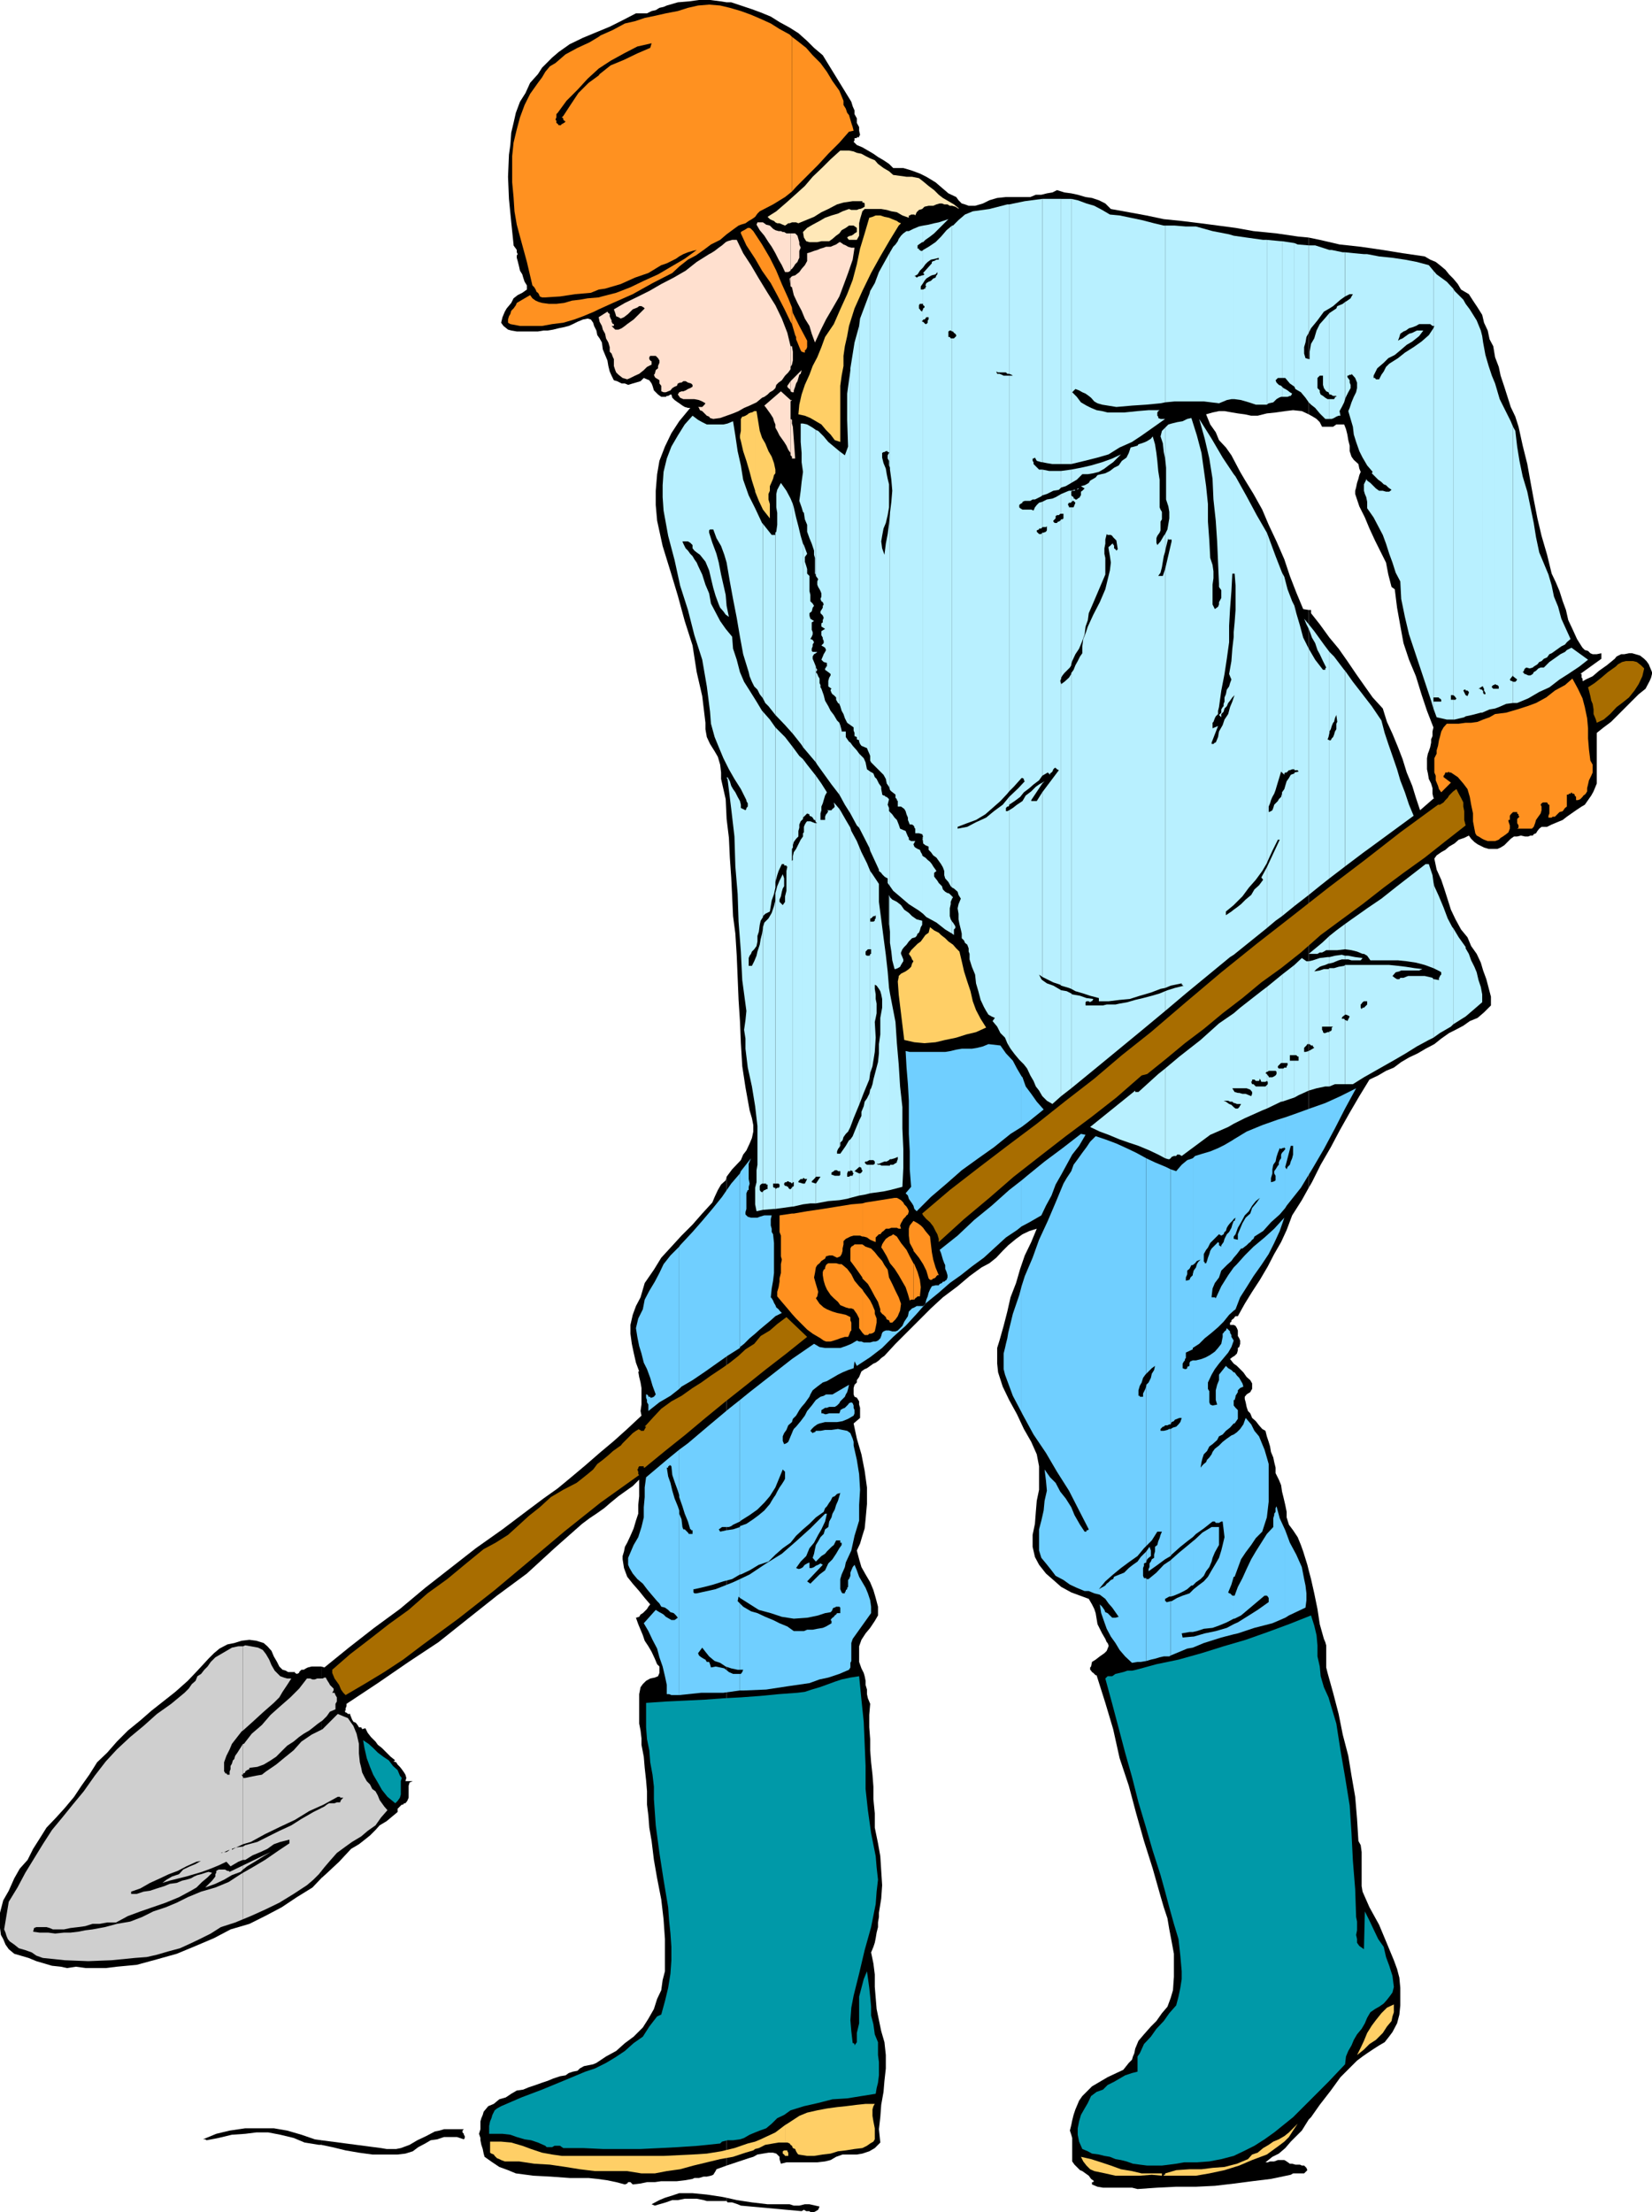
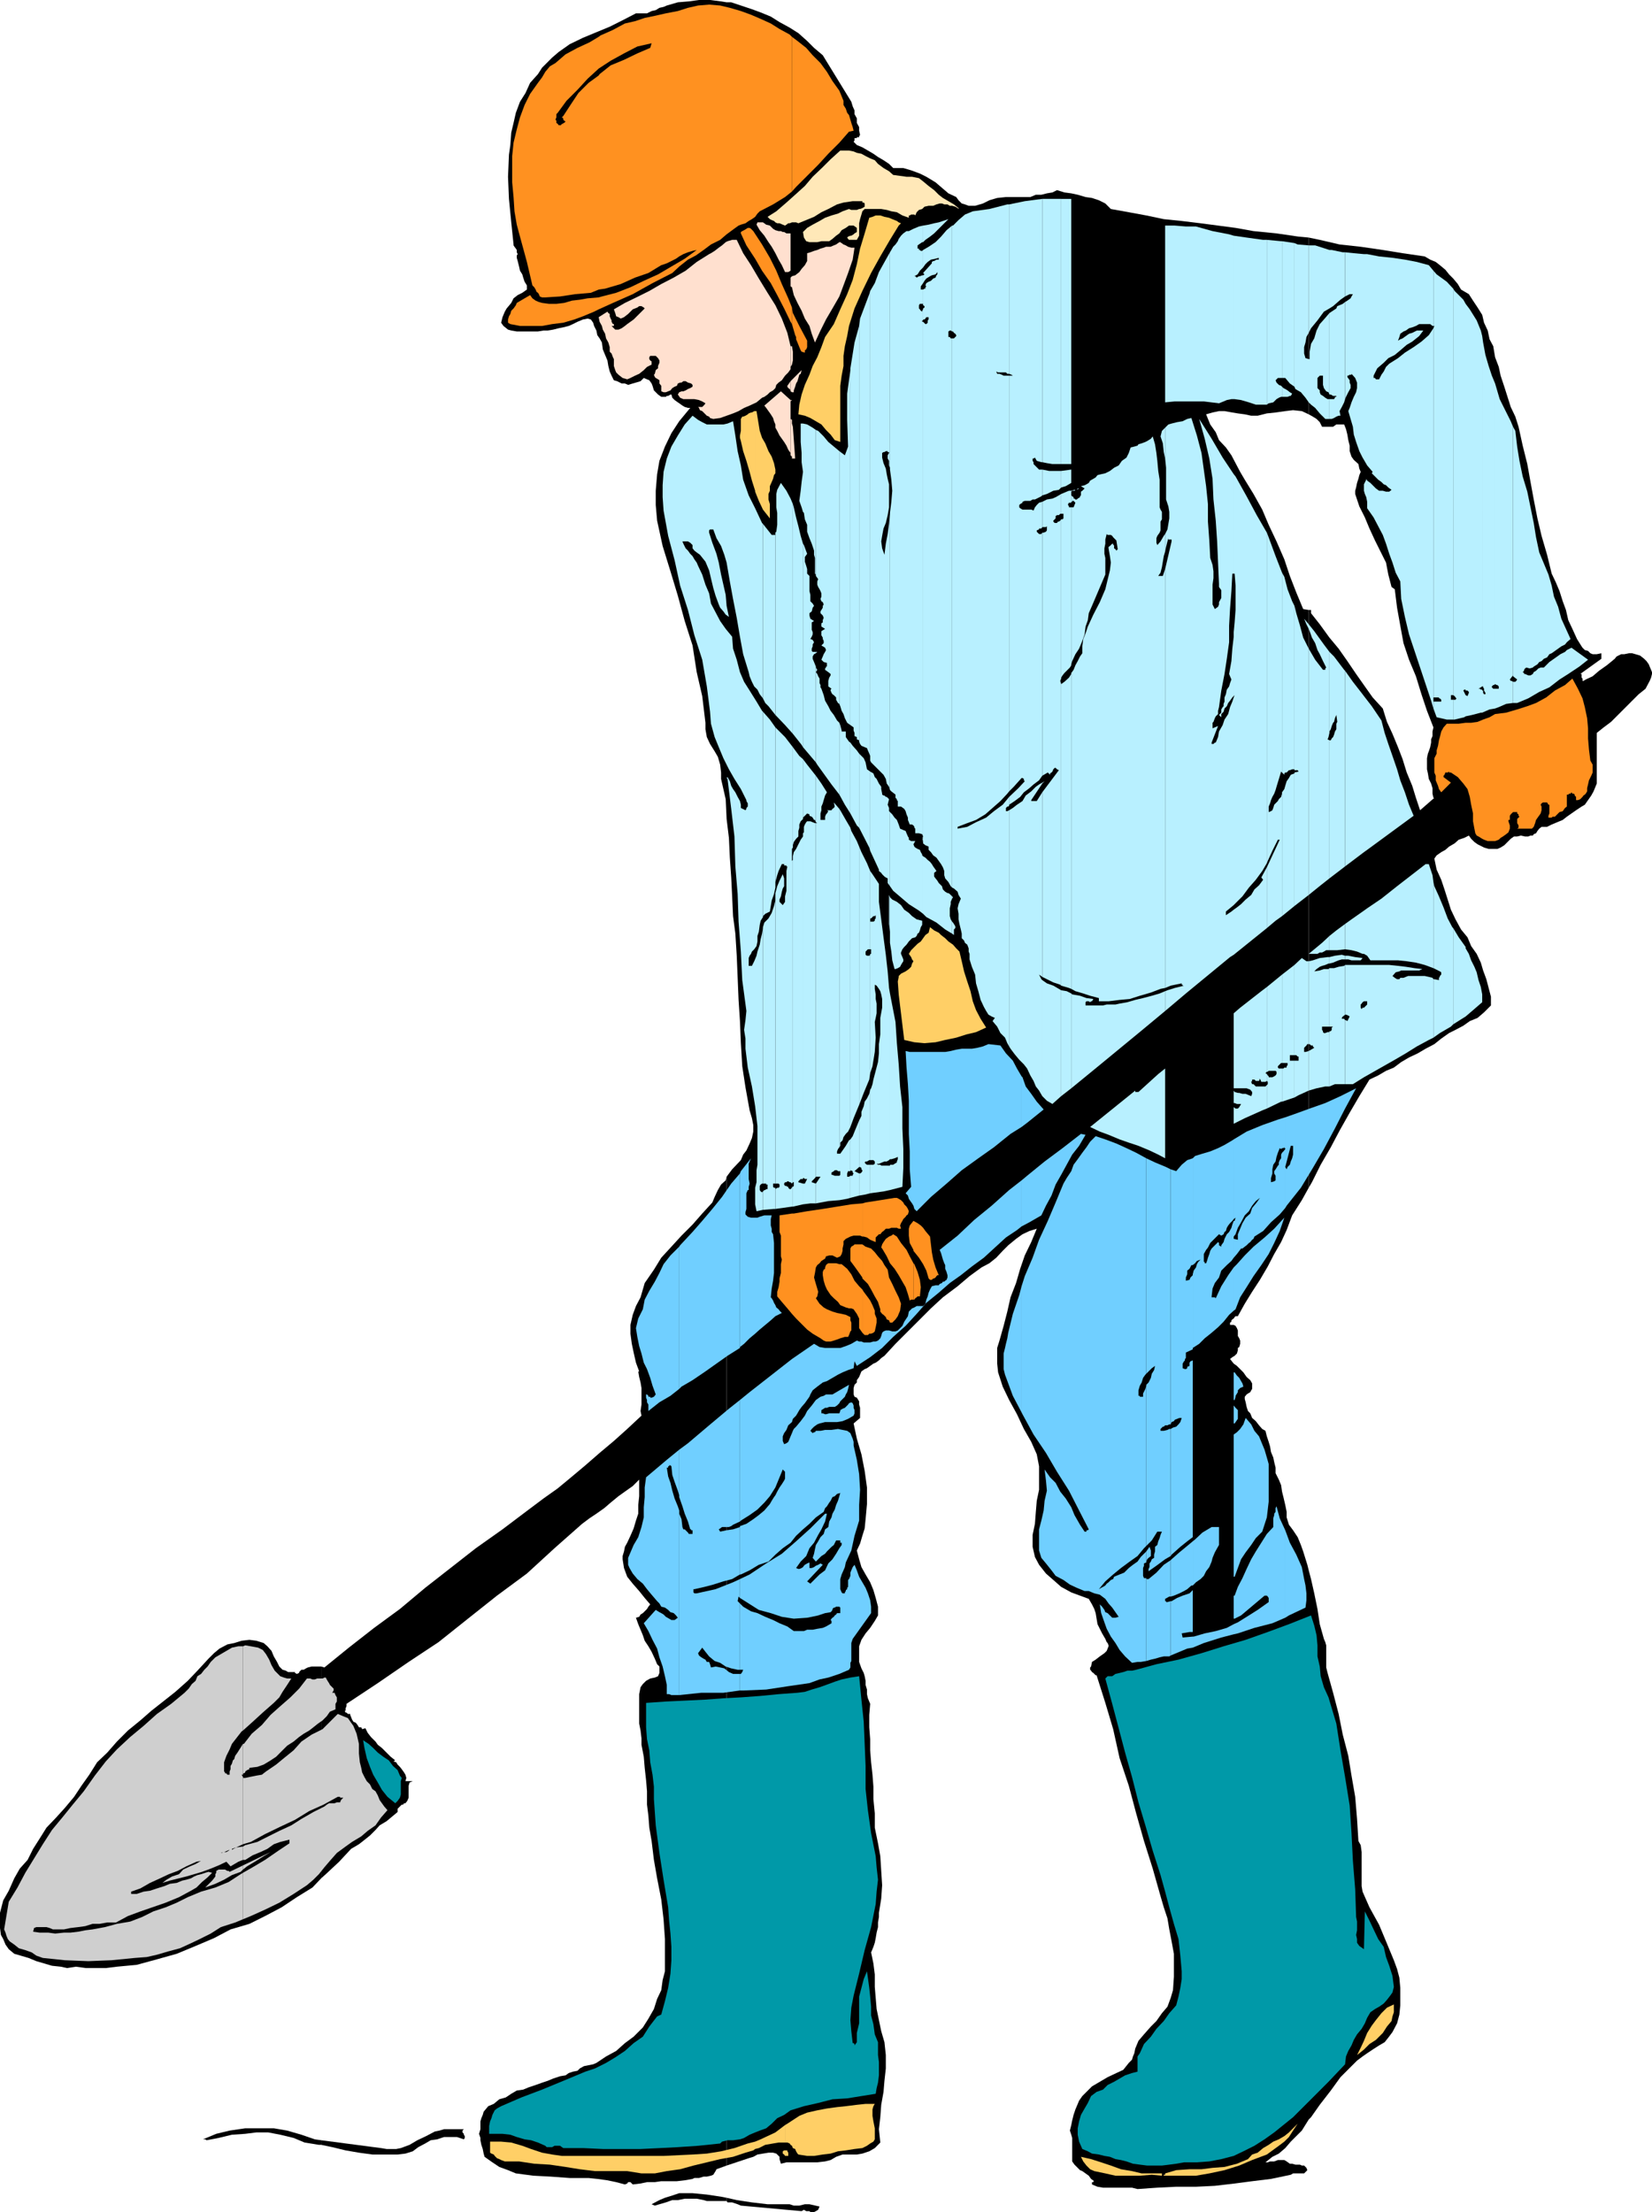
<svg xmlns="http://www.w3.org/2000/svg" width="359" height="480.5">
  <path d="m69.8 465.898 2.4.5 2.902.704 2.898.5 2.902.398h5.5l1.7-.2 1.597-.5 1.203-.902 1.5-.796 1.2-.704L95 464.7l1.5-.5h2.8l1.5.5.2-.3v-.4l-.2-.3v-.2l-.3-.3v-.4l.3-.3h-4.3l-1 .3-1 .2-1.898 1-1.903.898-1.699 1-1.898.704-1 .199H84l-1.2-.2-13-1.703v1" />
  <path d="m69.8 464.898-1.398-.199-2.902-1-3.098-.898-2.902-.5h-6.2l-3.398.5L47 463.5l-2.898 1.2h.5l.3.198 2.598-.5 2.902-.699 2.899-.199 2.398-.3h2.602l2.601.5 2.899.698 2.398 1 3.102.5h.5v-1M69.8 408l1-.898 2.9-2.704 2.6-2.796 1.7-1 .902-.704 1.5-1.199 1.2-1.199.898-1 1.5-.898 1.2-1 1.202-1v-.704l.899-.898h.3l.2-.3h.3l.399-.5.3-.7v-2.602l.2-.699.7-.3h-1.598l.199-.7-.2-.699-.3-.5-.5-.7-.399-.5-.5-.5-.3-.5-.7-.198h.297v-.204h.203l-1-.796L83 379.699l-.898-.699-.5-.7-1-1-.7-.902-.5-1-.703.204-.199-.403H78l-.3-.5-.4-.5-.5-.199-.3-.5-.398-1v-.2h.199-.7l-.3-.3h-.2l-.199-.398h.2v-.5l.199-.5v-.5l6.8-4.5 6.7-4.602 6.5-4.3 6.398-5.098 6.301-5 6.5-4.801 6-5.5 6-5.301 1.602-1.2 1.5-1 1.699-1.198 1.398-1.204 1.703-1.398 1.399-1 1.699-1.2 1.402-1.402V325l-.203 1.898v1.903l-.5 1.5-.5 1.699-.699 1.602-.7 1.5-.5.898-.198 1-.301 1v.7l.3 1.902.7 1.898 1.199 1.5 1.402 1.602 1.2 1.5 1.199 1.398-.399.5-.3.5-.7.7-.203.198-.5.301-.297.5-.703.2.5 1.402 1 2.398.403 1.2.8 1.203.7 1.199.699 1.5.5 1.199.5.5v1.398l-.301.704-.7.296-1 .204-.898.5-.703.699-.5.699-.297 1.5v6.398l.297 1.5.203 1.704V379l.5 2.602.2 2.398.3 2.7.2 2.402V392l.3 2.398.2 2.602.5 2.898.5 4.102.699 4 .898 4.602.5 4.296.301 4.301v7l-.5 1.903-.3 2.199-.9 1.898-.698 2.2-1.2 2.101-1.203 1.898-2 2-1.898 1.403-1.899 1.699-2.203 1.2-2.097 1.402-.7.296-1 .204-1 .199-.902.5-.5.5-1 .199-.898.3-.7.5-1.203.2-1.5.5-1.199.5-1.2.398-1.398.5-1.5.5-1.203.5-1.398.204-1.2.699-1.199.8-1.402.399-1.2 1-1.198.5-1 1.2-.2.698-.3.704-.2.699v1.699l-.3 1 .3.898v.5l.2 1 .3.903.2 1 .199.699 1.699 1.2 1.5 1 1.902.698 1.7.704 3.8.5 3.797.199 4.102.3h4.101l1.899.2 2.199.3 1.902.399 1.899.5.5-.2.199-.3h.5l.5.5 1.7-.2 1.402-.3h1.699l1.398-.2h3.403l1.699-.198 1.699-.301.402-.2h1l1-.3h.7l.898-.2.5-.203.5-.796.2-.403 2.202-.8V255.601l-.203.796-1 .903-.699 1.2-.7 1.5-.5 1.2-2.198 2.402L150.5 266l-2.398 2.398-2.2 2.403-2.203 2.398-1.597 2.602-2 2.898-.903 3.102-1 1.898-.699 1.903-.5 2.199v1.898l.3 2.2.4 1.902.5 2.199.702 1.898h-.203l.203 1.204.297 1.199.203 1.199v3.602l-.203 1.398.203 1-3.101 2.898-2.899 2.602-3.101 2.602-3.102 2.699-3.097 2.597-2.903 2.403-3.097 2.199-3.2 2.398-5.703 4.301-5.797 4.102-5.5 4.3-5.5 4.297-5.5 4.602-5.601 4.102-5.5 4.296L70.5 362.2l-.7-.199v46" />
  <path d="M69.8 362h-2.1l-.798.2-.402.198-.5.301h-.5l-.5.5v.2l-.5.203-.398-.204v-.199h-1.5l-.5-.3-.7-.2L60.7 362l-.5-1-.699-1.2-.5-1.198-.898-1-.801-.704-1.602-.5-1.5-.199-1.699.2-1.598.5-1.5.3-1.703.903-1.199 1-1.2 1.199-2.398 2.597-2.101 2.204-2.7 2.398-2.402 1.898-2.797 2.204-2.402 2.097-2.7 2.2-2.398 2.402-2.101 2.398-2.2 2.102-1.699 2.699-1.703 2.398-1.597 2.403-2 2.398-1.903 2.102L10.102 397l-1.5 2.398-1.403 2.204L6 404l-1.7 1.898L3.103 408l-1.2 2.7L.7 412.8l-.7 2.7v3.3l.2 1.5.5.9.5 1.198.702 1 1.2 1 1.398.403 1.7.5 1.702.699 3.399 1 1.898.2 1.403.3 1.898-.3 2.2.3H23l2.402-.3 4.297-.4 4.403-1.198 4.3-1.204L42.5 422.7l4-1.699 3.602-1.898 4.097-1.204 3.403-1.699 3.597-1.898 3.301-2.2L67.902 410l1.899-2v-46m88.101 116.102.2.296h1l1.199.403.699.3 13.2 1.2.5-.301.5.3h.702l.2.2h.8l.399-.2.5-.3.3-.7-2.199-.5h-1l-1.203.302H172.5l-.898-.301H166.8l-3.399-.403-3.3-.5-2.2-.5v.704" />
  <path d="m157.902 477.398-1-.199-3.3-.5-3.102-.3h-2.898l-1.5.5-1.602.5-1.2.5-1.698.902.699.3 1-.3 1.398-.403 1.403-.5h1.199l1.5-.296h2.601l1.5.296.7.204h4.3v-.704m0-7 4.797-1.597 1-.301.903-.5 2.398-.398h1l.7.199.202.199.5.5v.5l.297 1 1.203-.3h6.7l1.699-.2 1.199-.3 1.2-.7 1.402-.5h3.097l1.203-.2 1.5-.5 1.2-.698 1.199-1.204L191 462.5l.3-2.602.2-2.699.5-2.8.2-2.399.3-2.7v-2.902l-.3-2.796-.7-2.403-.5-2.398-.5-2.403-.398-4.796v-2.704l-.301-2.398-.5-2.398.5-1.204.3-.898.2-1 .199-1.2.3-1.198v-1l.2-1.204v-.898l.5-3.102.2-2.898-.2-3.102-.2-3.199-.5-2.8-.698-3.399v-3.102l-.301-3.097v-2.7l-.2-2.601-.3-2.7-.2-2.6v-2.4l-.199-2.6v-2.7l.2-2.398-.5-1.204-.2-.898v-1l-.3-1v-.898l-.2-1-.203-.704-.5-1-.5-1.398v-3.398l.5-1.403.903-1.398 1-1.2 1-1.5.699-1.203V349l-.5-1.898-.5-1.704-.7-1.699-1-1.699-.902-1.602-.5-1.699-.5-1.898.703-1.5.5-1.7.5-1.601.2-2 .3-3.3v-3.598l-.5-3.602-.703-3.602-1-3.398-.699-3.3 1.402-1.2v-2.2l-.203-.698v-.704l-.5-.796-.5-.204-.199-.5V301.5l.2-.7.5-.5v-.5l.5-.698.202-.5.297-.704.703-.5.5-.199 1.399-1 .5-.199.699-.5.5-.5.7-.5 2.402-2.602 2.699-2.699 2.601-2.597 2.399-2.403 2.601-2.398 3.2-2.403 2.597-2.199 2.602-1.898 1.699-.903 1.5-1.199 1.402-1.5 1.2-1.199 1.699-1.398 1.398-1 1.5-.704 1.602-.5-1.2 2.903-1.402 2.898-1 2.903-.898 3.097-1.2 3.102-.699 3.097-.8 3.102-.903 3.2-.5 1.6v3.4l.203 1.902 1 3.097 1.399 2.903 1.699 3.097 1.5 3.2 1.602 2.8 1.199 2.7.5 2.601v5.102l-.5 2.398-.2 2.398-.199 2.602-.5 2.398V336l.5 2.2.899 1.698 1.5 1.903 1.601 1.398 1.7 1.5 2.199 1.2 1.898.703 1.903.699.699 1.199.5 1 .3.898.2 1.204.199 1.199 1 2 .7 1.199.3.7.2.198.202.5v.204l-.402 1-.5.5-1 .699-.898.699-.801.5-.2 1-.199.2v.5l.2.198.199.301.3.2.2.203.3.296h.2l1.898 6 1.703 5.704 1.399 6.296 2 6 1.601 6 1.7 6 1.898 6 1.7 6 .702 2.403.797 2.398.403 2.403.5 2.597.5 2.7v5l-.2 2.902-.5 1.699-.703 1.898-1.199 1.403-1.2 1.699-1.198 1.2-1.5 1.698-1.2 1.403L246.7 445l-.199 1-.3.7-.2.698-.7.704-1.198 1.5-1.5.699-1.903.898-3.398 2-2.102 2.102-.699 1-.5 1.199-.3.7-.4 1.198-.3 1.204-.2 1-.3 1.199.3.898.2.7v5.101l.5.7 1.2 1.198.5.204.702.5.7.5.5.699.699.5h-.2V474h-.3v.5l1.199.5 1.2.2h6.3l1.2.3 4.3-.3 4.102-.2h4.3l4.098-.2 4.3-.5 3.802-.5 4.097-.5 4.301-.902.5-.296h2.402l.5-.5.2-.204-.2-.5-.5-.5h-.5l-.402-.199h-1l-.7-.199h-.5l-.698-.5-.5-.3H277.7l-.797.3H276l-.5.2h-.5l1.5-1.2 1.402-.7 1.399-1.198 1.199-1.403 2.402-2.398 1.5-2.403V341.102l-.3-1.204-.903-2.898-.5-1.398-.699-1.704-1-1.5-.898-1.199-.5-1.597v-1.204l-.301-1.5-.399-1.699-.3-1.199-.2-1.398-.5-1.204L277.2 320v-1.2l-.297-1.198-.203-1-.5-1.204-.2-1.198-.3-1-.4-1.199-.3-1.2-.7-.402-.698-.796-.7-.903-.8-.699-.403-1-.5-.5-.297-.898-.203-1-.199-.704v-.5l.402-.5.297-.199.5-.3.203-.399.2-.3v-1.2l-.403-.7-.797-.698-.703-1-.699-.704-.7-.699-.698-.5-.801-1 .5-.398.5-.301.5-.5.199-.7v-.5l.3-.198.2-.704v-.699l-.2-.5-.3-.5V289l-.2-.5-.3-.5-.398-.2h-.801v-.5l.3-.198v-.301l.2-.2.3-.203.2-.296.199-.204h.5l1.5-2.699 1.602-2.597L273.8 278l1.699-2.898 1.402-2.704 1.5-2.597 1.2-2.602L280.8 264l2.101-3.3 1.5-2.7V132.5l-1.203-.2-1.5-3.6-1.398-3.598-1.2-3.602-1.699-3.898L275.7 114l-1.398-3.3-1.899-3.4-1.902-3.1-1-1.7-1-1.898-.898-1.704-1.2-1.699-1.5-1.597-.703-1.704L263 92.2l-.898-2.2 1.398-.398 1.402-.301h1.2l1.699.3 1.199.2 1.5.199 1.402.3h1.399l2-.5 1.898-.198 2.102-.301 1.699-.2 1.902.2 1.5.699V51.602l-2.203-.204-4.797-.699-5-.5-3.902-.699-3.8-.5-3.798-.5-4.101-.5-3.899-.398-3.8-.801-3.801-.7-3.899-.703L240.2 44.2l-1.398-.699-1.5-.5-1.399-.2-1.703-.5-1.398-.3-1.5-.2-1.602-.5-1 .5-1.199.2-1.2.3h-1.198l-1.2.5h-5.3l-1.903.2-1.699.5-1.398.7-1.7.5H210.5l-.8-.302-.7-.199-.7-.699-.5-.7-1.698-.8-1.403-1.2-1.398-1.198-2-1.204-1.399-.699L198 37l-1.7-.5h-2.198l-.903-.898L192 34.8l-1.2-.7-1-.703L187.403 32l-1.203-.5-.699-.7.2-.3V30h.5v-.2h.5v-.198l.202-.301-.203-.903v-.796l-.5-.903v-1l-.5-.898V24l-.398-.898-.301-1L178.8 12l-1.898-1.602-1.5-1.5L173.5 7.2 171.602 6l-2.2-1.2-1.902-1.198-2.2-.903L163.403 2l-4.5-1.5h-1v177.398l.5 4.102.2 4.3.3 4.302.2 4.097.199 4.301.5 3.8.3 4.802.2 4.796.199 4.801.3 4.602.2 4.8.3 5 .7 4.598.902 5 .5 1.7.297 1.5v1.402l-.297 1.398-.5 1.2-.703 1.5-.699.902L161 252l-1.898 2-1.2 1.602v214.796m0-469.898L156.7.3l-2.398-.3h-2.399L149.7.3l-2.398.2-2.399.7-.703.3-.898.2-.801.5-.898.198-1 .5H138.2l-2.898 1.5-2.801 1.403L129.602 7l-2.903 1.2-2.898 1.402-2.399 1.699L120 12.5l-2.2 2.2-.898 1.402L115.2 18l-1 2.2-1.2 1.901-.898 2.398-.5 2.2-.5 2.1-.2 2.7-.3 2.102-.2 4.796.2 4.801.5 5.102.5 4.8v.2l.199.3.3.399.2.3v.5l.199.4-.2.3v.5l.2.7.3 1.198.2.903.5.8.2.7.3.898.5.801v.898l-1 .704-1 .5-.898.699-.5 1-1 1.199-.403.7-.5 1.198-.297 1.204.5.699 1 .8.7.2 1.198.2h4.601l1.2-.2H119l1.2-.198 1.202-.301 1-.2 1.2-.3.898-.403 1-.5 1.2-.5 1-.199.702.2.5.703.2.699.5 1 .199 1 .5.699.5.898.199 1.5.5 1.204.5 1.199.2 1.199.3 1.2.402.902.5 1 .7.199 1 .5h.699l.699.3 1-.3.7-.2 1-.3.702-.7.7.297.5.204.5.699.199.5.3 1 .899.898.7.5h1l.202-.199h.297l.5-.3h.203l.2.698.5.5.699.5.3.204.7.5.5.296.699.204h.5l-2.398 2.898-1.7 2.602L144.5 97l-1.2 3.102-.5 2.898-.3 3.602v3.097l.3 3.403 1.2 5.5 1.7 5.5 1.6 5.296 1.5 5.5 1.7 5.301.902 5.801 1.2 5.2.699 5.8v1.398l.3 1.704.7 1.5 1 1.597.699 1.2.5 1.703.2 1.699v1.398l1 4.403.202 4.296V.5m126.5 459.898.5-.5 1.899-2.699 2.398-3.097 2.102-2.903 2.398-2.398 1.203-1.2 1.2-.902 1-.699 1.199-.8 1.398-.9 1.203-.698.797-1 .903-1.204 1-1.898.5-1.898.199-2V431.8l-.2-2.2-.5-1.902-.699-1.898-1.703-4.102-1.5-3.597-2.097-3.801-1.5-3.403-.2-1.199V402.3l-.203-1.5-.5-.903-.297-4.796-.402-4.801-.8-4.602-.7-4.3-1.2-4.598-.898-4.5-1.203-4.602-1.199-4.3-.3-1.2v-4.8l-.2-.7-.3-.699-.9-3.2-.5-3.3-.698-3.398-.7-3.102-.5-1.898v119.296" />
  <path d="m284.402 258 .7-1.2L287 253l2.2-3.8 1.902-3.598 2.199-3.903 2.101-3.597 2.2-3.602 1.898-.898 1.7-1 1.702-.704 1.598-1.199 1.7-1 1.902-.898 1.699-1 1.898-1 1.5-1.2 1.703-1.203 1.399-.699 1.699-.898 1.402-1 1.7-.7 1.398-1.203 1.5-1.5V216.5l-.5-1.898-.5-1.903-.7-1.898-.5-1.7-.898-1.902-1.203-1.699-.797-1.898-1.402-1.704-1.2-2.199-1-2.097-.698-2.204-.7-2.199-.703-2.097-1-2.204-.5-2.398.5-.7 1-.698.903-.5.8-.704 1.2-.699.898-.8 1.2-.399 1-.5.5.7.702.698.7.5 1 .5.398.204 1 .296h1.902l.7-.296.8-.5.7-.704.699-.699.699-.5h.7l.8-.199.902.2h.7l.5-.2h.5l.199-.3.5-.2.3-.5.399-.5.5-.398h1.2l1-.5 1.202-.5 1.2-.5.898-.704 2-1.398 1.2-.8.702-.4 1.399-2 .5-.902.699-1.699v-11l1.5-1.199 1.602-1.2 3.199-3.198 1.199-1.204 1.602-1.597 1.5-1.2.898-1.703.3-.699.2-.8V146l-.2-.5-.3-.7-.2-.5-.5-.698-.5-.5-.898-.704-1-.296-.703-.204H354l-1 .204h-.7l-1 .5-.398.5-1.703 1.398-1.699 1.2-1.398 1.198-1.5.704-.5.296h-.2v-.5l-.203-.199v-.8h-.297l4.598-3.297v-1.204l-1 .204h-.898l-.5-.204-.5-.5-.7-.199-.5-.5-.203-.3-1-1.598-1-2.2-.898-1.902-.5-2.199-.7-1.898-.699-2.204-.8-1.898-.903-1.898-1-4.102-1.199-4.102-.898-3.796-.801-4.102-.7-3.8-.699-3.9-1-4-.902-4.1-.7-2.2-1-2.102L326.903 84l-.8-2.398-.403-1.903-.797-2.097-.402-2.403-.8-1.5-.4-1.898-.8-1.7-.398-1.703-1-1.597-1-1.5-.903-1.403-1.699-1-.7-1.199-1-1.199-.898-.898-.8-1-1.2-1-.902-.704-1.2-.5-1.198-.699L304.8 55l-4.301-.7-4.8-.698-4.598-.5-4.301-1-2.399-.5V90l.899.5.8.5.7.7.5 1h2.398l.703-.5h1.7l.398 1 .3 1.198.2 1.204.3 1.199V98l.4 1.2.5.698 1 .903.202 1 .297.699-.297.7-.203.8-.297.898-.203 1-.199.704v.699l.902 2.699 1.2 2.398 1 2.403 1.199 2.597 1.199 2.403 1.2 2.398.5 2.602.702 2.699.7.5.5 4 .699 3.898.699 3.801 1.2 3.602 1.5 3.597 1.202 3.903 1.2 3.597L311.5 158l-.2.898v1l-.3.704v.699l-.2 1-.3.898-.2.5-.198 1v2.403l.199.898.199 1.2.5 1 .3 1v1.198l.2.903h.2L308.601 176l-.903-2.7-.797-2.6-1.203-2.9-.898-2.902-1-2.597-1.2-2.903-1.199-2.597-.902-2.903-2.2-2.398-1.698-2.398-1.903-2.704-1.898-2.796-1.899-2.704-2-2.398-2.101-2.898-1.899-2.403v-.699h-.5V258" />
  <path fill="#ff9120" d="m345.602 165.2.5.902v1.699l-.301.699-.5 1-.2.898-.199.801v.7l-.3.5-.2.203-.3.199-.2.3-.203.2-.297.3-.5.2h-.402v-.7l-.3-.3v-.2l-.2-.203h-.3l-.2-.296-.2.296h-.3l-.2.204h-.3v2.597l-.398.301-.5.7-.7.198-1 1h-.5l-.203.204h-.699v-.403l.2-.5v-1.898h-.2l-.3-.5h-.9l-.3.199-.2.3.2.4v.8l-.2.7-.5.698-.5.704-.198.699-.301.8-.399.399H329.7l.301-.2v-.5l-.3-.5v-.902l.5-.5-.2-.199v-.3l-.3-.2v-.3h-.9l-.5.5-.198.3v.903h-.301v.296l.3.903V180l-.3.8-.5.4-.7.5-.5.3-.402.398-.797.301h-1.601l-.801-.3-.398-.2-.801-.5-.399-.199-.3-.5-.2-1-.3-1.602V176.7l-.403-1.898-.297-1.7-.5-1.703L318 170.2l-1.2-1.398-1.5-1h-.398v-.2l-.3.2h-.5l-.2.5-.203.199v.3l1.602 1.2-2.102 2.102-.5-.704-.199-.699-.5-1.199v-1l-.3-.7v-3.1l.5-1v-.7l.3-1 .2-1.2.202-.698.297-1.204.5-.898.703-.8H317l1.5-.2h1.2l1.402-.2 1.199-.5 1.398-.5 1.203-.698 2.399-.301 2.398-.7 2.203-.703 1.899-.699 2.199-1.2 1.902-1.5 2.2-1.2 1.597-1.402 1.203 2.204 1 2.097.5 1.903.5 2.398.2 2.2v2.198l.199 2.403.3 2.398M130.102 67.2l3.097-1.4 4.301-1.902 4.3-2.398 4.302-2.2 1.5-1.402 1.898-1.5 1.7-.898 1.702-1.2 1.598-1.198 2-1 1.402-1.204 1.899-1.398.699-.5.5-.2 1-.3.7-.5.702-.398.7-.5.5-.704.5-.5 2.898-1.5 2.602-1.597 1.5-1.2V8l-.5-.5-2.2-1.2-1.902-1.198-2.2-1-2.1-.903-2.2-.8-2.398-.7-2.102-.5L154.102 1l-2.403.2-2.199.5-2.2.698-2.6.5-2.2.5-2.398.5-2.102.704-2.2.5-2.6 1.398-2.7 1.2-.398.3v6.898l2.597-1.699 2.903-1.597 2.898-1.5 3.102-.704-.301 1-2.801 1.204L135.602 13l-2.903 1.2-2.398 1.902-.2.296v46.5l1.399-.199 3.402-1L138 60.301l2.902-1 2.797-1.7 1.203-.402 2-1 .7-.5.898-.5 1-.398 1-.301.902-.2-2.601 1.9-2.899 1.698L143 59.602 139.902 61 137 62.398l-3.098 1.204-3.101.796-.7.204v2.597" />
  <path fill="#ff9120" d="m130.102 64.602-2.403.199-1.699.3-1.7.2-1.698.5-1.7.199h-1.601l-1.5-.2-.7-.198-.699-.301-.703-.5-.5-.7-2.898 1.7-.2.5-.5.699-.5.5-.199.7-.3.5-.2.698v.704l.5.296 2.098.403h4.8l2.2-.403 2.402-.296 2.399-.704 1.898-.699 2.403-1 1-.5v-2.597" />
  <path fill="#ff9120" d="m130.102 16.398-2.2 1.602-2.203 2.2-1.597 2.402-1.7 2.597-.3.301.3.2v.3l.2.2.3.198-.3.301h-.2v.2h-.3l-.2.3h-.5l-.203-.3-.297-.2v-.5L120.7 26l.203-.5v-.7l.297-.3 1.903-2.602L125.5 19.5l2.2-2.398 2.402-2.204V8l-2 1.2-2.602 1.198-2.598 1.403-2.203 1.898-1.199.7-1 1.203-.7 1.199-.898 1.199-1.703 2.398L114 22.801l-1 2.699-.7 2.602-.698 2.898-.301 2.898v5.704l.3 3.199.2 3.097.5 2.903.699 2.597 1.5 5.5L115.7 62l.402.398.3.5.2.5.3.204.2.296.199.5.5.204h.699l3.2-.204 3.3-.5 3.402-.296 1.7-.704v-46.5m42 269 .898 1 1.2 1.204 1.202 1.199 1.2.898 1.699 1 .699.5.5.2h1l.7-.2.902-.3.5-.2 1-.3h.699l.199-.399.3-.8.2-.2v-1.7l-.2-.5v-.698l-1-.5-.898-.204-1-.199-1-.3-1.203-.5L179 284l-.898-.8-.801-1.2.3-.398.2-1-.2-.704-.3-1-.399-1.398.2-1 .199-1.2.3-.5.5-.402.399-.5.8-.5.2-.5.7-.199h.702l1 .5.7-.3.3-.5.2-.7v-.5l.199-.898v-.7l.5-.5 1-.5.699-.203h1.402l.5.204v-7.204l-2.402.204-3.098.5-3.101.5-3.399.5-2.902.5h-.398v21.796m0-21.796-2.7.398v3.602l.297.796v4.5l.203.704-.203 1v1.898l-.297 1.2v.698l-.203 1.204-.297 1v1l1 1.199 1.2 1.398 1 1.2v-21.797m0-193.204.699 2.403.199.398v.5l.3.7.4 1 .3.703.2.296.702.204v-.5l.297-.204.203-.5V74l-1.703-3.2-1.398-2.8-.2-1.2v3.598" />
  <path fill="#ff9120" d="m172.102 66.8-.801-2-1.399-3.1-1.203-2.9-1.398-2.8-1.7-2.898-1.902-2.903-.5-.5-.297-.199h-.402l-.3.2-.5.3-.4.2-.3.198v.301l1.2 2.602 1.902 2.898 1.5 2.602L167.5 61.5l1.402 2.602 1.5 2.898 1.399 2.898.3.5v-3.597m.001-25.199.898-1 4.8-4.801 2.2-2.403L182.402 31l2.098-2.398 1-.204-.2-.796-.3-.903-.2-.699-.3-1-.398-.5-.301-.898-.5-.801v-.903l-.899-2.199-1.5-2.097-1.203-2-1.398-1.903L176.6 12l-1.402-1.602-1.898-1.5L172.1 8v33.602M187.402 289.5l.5.5h.7l.3-.3h.399l.5-.2.3-.3.2-.9.199-1v-.902l-.398-1v-.699l-.5-1.199-.5-1-.5-.7-.903-1.198-.297-.5v9.398" />
  <path fill="#ff9120" d="m187.402 280.102-.703-.704-1-1.199-.699-1.398-.898-1.2-1.2-1h-.5l-.703-.203H180l-.3.204-.2.199-.2.5v.3l-.3.2-.2.5V277l.2 1.2.3 1 .4.902.8 1.199.7.699.902.8.5.7 1.199.5.699.2h.5l.5.198.2.301.5.7.5 1v2.101l.5.7.202.3v-9.398m0-2.602v.2l1.2 1.198.699 1.204.8 1.5.7 1.199.5 1.597v.5l.398.5.301.204.5.5.2.5.5.199.202.5h.5l.7-.7.5-.703.199-.5.3-.699.2-1.5-.5-1.398-.7-1.403-.699-1.5-.703-1.398-.297-1.7-.703-1-.5-.902-.898-1-.7-.898-.8-.8-1.2-.4-.699-.5v7.2" />
  <path fill="#ff9120" d="M187.402 270.3H185.7l-.199.2-.5.3-.2.4v2.698l.9 1.204 1 1.398.702 1v-7.2m-.001-1.698h.297l.703.199.7.5.699.3.5.2v-1l.699-.7h.3l.4-.5.3-.203.5-.5h.7l.5-.199h1.202l.399.2h.5l-.2-.7.2-.5.3-.5.2-.398.5-.5L197 264l.3-.2.2-.698-.2-.5-.3-.5-.5-.5-.2-.403-.5-.5-.5-.3-.398-.2h-.5l-3.101.5-3.2.5-.699.2v7.203M198.5 282.3h.2l.202-.3.297-.2.203-.198h.5l.2-2-.2-1.602-.5-1.7-.703-1.698-.199-.204v7.903" />
  <path fill="#ff9120" d="m198.5 274.398-.8-1.5-.7-1.398-1.2-1.5-.898-1.398-.8-.5-.403.296-.5.204-.699.5-.5.699-.3.5-.2.699.2.2 1 1.698.702 1.5 1 1.204.899 1.398.8 1.398.7 1.204.5 1.5.398 1.398.301-.2h.5v-7.902m0-2.698 1.2 1.5.902 1.402.699 1.398.5 1.7.3.3h.399l.3-.3h.2l.3-.2.2-.3.2-.2h.3l-.7-1.7-.5-1.698-.3-1.602-.398-3.398-1-1.204-.5-.699-.5-.5-.7-.5-.902-.5v6.5m0-6.499-.8 1-.2.698v1.5l.2 1.602.8 1.5v.2-6.5" />
  <path fill="#ffe8b8" d="m199.7 38.7.902.698 1.199 1 1.199.903 1 1 .902.699 2.399 1.398 1 .801v.2l-.2-.2-.5-.3-.699-.2h-.5l-.5-.3h-.703l-.5-.2h-.5l-.699.2-.7.3h-1l-.898.2-.5.5-.703.203-.5.5-.297.699-.203-.2H198l-.3.2h-.2v.5l-1.398-.5-1.2-.7-1.203-.203-1-.296-1.199-.204h-3.598l-.5.5-.203.704-.297 1-.203.898v2.7l-.5.902H184.5l-.2-.204-.198-.296.199-.204.5-.199H185l.5-.3.2-.2.5-.3V49.5l-.7-.5h-1l-.7.5-.898.5-.5.7-.703.5-.797.698-.703.5H178.5l-.898.204h-1.7l-.703-.204-.5-.796-.199-1.204.902-.898 1.2-.7 1.5-.8 1.199-.7 1.398-.5 1.403-.402 1-.5 1.398-.5.5.204h1.2l.5-.204h.202l.5-.199.5-.3v-.7L187.7 44h-.297v-.3h-2.101l-2 .3-1.399.398-1.902 1-1.5.704-1.598 1-1.703.699-1.699.699-.5-.2h-.898l-.5.2h-.301l-.399.3-.3.2-.5-.2-.7-.3h-.5l-.402-.2-.3-.3-.5-.2-.4-.198-.5-.5 1.9-1.204 2.2-1.898 1.899-1.7 2.101-1.902 1.7-2 2.199-2.097 1.699-1.7 2.102-1.902h1.898l1 .2.7.3 1 .2.902.5 1 .5 1 .402.699.8 1.2.899 1.2.7.902.8 1.5.2 1.398.198h1.2l1.5.301" />
  <path fill="#b8f0ff" d="m165.8 262.8 2.4-.198h.3V258h-.3l-.2-.2v-.698h.5v-.301.3V194v1.602l-.3 1.199-.5 1.5-.7 1.199-.898.898-.301 1v55.704h.699v.199h.3v1h-.3l-.2.199h-.198l-.301.3v4" />
  <path fill="#b8f0ff" d="m165.8 258.8-.198.2-.301-.2-.2-.3v-.898l.2-.301.3-.2h.2v-55.703.204l-.2 1.199-.3 1.199-.2 1.2-.5 1.5-.199.902-.5 1.199-.5 1h-.703v-1.7l.203-.5.297-.402.203-.5.5-.5.5-.699.2-1v-1.2l.3-.902.2-1.5.199-.898.5-.8v-44.598l-.2-.204-1.199-2-1.5-2.398-1.203-1.898-.898-2.102-.7-2.7-.8-2.402-.2-2.597-1.402-1.7-1.199-1.703-2-3.796-.398-2.204L153.3 127l-.7-2.2-.902-1.902-.297-.699-.5-.699-.402-.7-.5-.5-.5-.698-.5-.5-.5-1-.2-.5h1.2l.5.296.5.5v.704l.402.5.5.398.7.5 1.199 1.5.8 1.898.399 1.704.5 2.097.5 1.7.7 1.902.3.699.7.8.5.7.702.5-.5-2.398-.203-2.403-1-4.398-.5-2.602-.5-1.898-.898-2.403-.7-2.199v-.5l.2-.199h.7l.7 1.898 1 1.704.702 1.898.5 1.7.7 4.1.699 3.802.8 4.097.7 4.102.699 3.8 1.2 3.899.202.898.5 1.204.5 1 .7.699.5 1 .699.898v-37.898l-.2-.2-1.5-3.203-1.402-2.796-1.199-3.403-.5-3.097-.7-3.102-.5-3.398-.5-3.102-1.198.5-.903.2h-3.597l-1-.5-.903-.5-1.199-.9-1.7 1.9-1.5 2.402L145.903 97l-1 2.602-.703 2.898-.199 2.898V108l.2 2.898 1 5.5 1.402 5.301 1.199 5.5 1.699 5.301 1.402 5.5 1.7 5.3 1 5.802.699 5.5.199 2.597.8 2.903.9 2.199 1 2.398 1.202 2.403 1.2 2.097 1.398 2.2 1.2 2.402V174l.3.5v.7l-.3.3v.2l-.2.3-1-.5v-.7l-.2-.8-.5-.898-.5-1-.5-.704-.398-.699-.3-1-.5-.898-.2.199.2.2.8 6.5.7 6 .199 6.5.5 6 .199 6 .5 6.5.3 6.198.9 6.704-.2 2-.3 2.097.3 1.903v2.199l.5 4.097.902 4.102.7 4.3.5 4.302V253l-.2 1.2v2.6l-.3 1.2v3.602l.3 1.5 1.399-.301v-4" />
  <path fill="#b8f0ff" d="m165.8 199 .5-.5 1-.5.4-2.398.5-1.403.3-1.398V158l-1.2-1.7-1.5-1.698V199m0-47.3.5 1 .7.698 1.5 1.903v-39.602.5h-.8l-1.9-2.398v37.898" />
  <path fill="#b8f0ff" d="m168.5 262.602 3.602-.5h.199V257.8h-.2v.2l-.3.3h-.2l-.3-.3v-.2h-.2l-.199-.198h-.3l-.2-.301v-.2l.2-.3h.3l.2-.2h.199l.3.2h.2l.3.3.2-.3v-70l-.2.199v-2.602l.2-.296V162.3l-1.7-2.2-2.101-2.1v33.602l.402-1.5.297-.903.703-1.5h.5V188h.5v.2h.2l-.2 1v4.3l-.3 1.2v1.198l-.5.704-.7-.704v-.5l.297-.699.203-1 .2-.699.3-.5v-1.7l-.3-.902-.7 1.403-.5 1.199-.402 1.5v63.102h.7l.202.199v.5l-.203.199h-.297l-.402.3v4.302m0-107.302 2.102 2.2 1.699 1.898V109.5l-.5-1.2-.899-1.698-1.203-1.704-.797 1.5-.203.903v2.898l.203 1.2V114l-.203 1.5-.199.2v39.6" />
  <path fill="#b8f0ff" d="m172.3 262.102 2.2-.5v-4.5l-1-.301v-.2l.2-.203.3-.296h.5V181v.7l-.5.698-1 2-.5.704-.2.898v70.8h.2v.802l-.2.199v4.3m0-77.999v-.5l.2-.704.5-.699.5-.5V180.5l.2-.7v-.698l.3-.704.5-.5v-13l-.8-.699-1.4-1.898v21.8m0-24.703 1.9 2.403.3.5v-44.2l-.5-1.703-.5-2.097-.5-1.903-.5-2.199-.2-.699v49.898m2.2 102.204 1.602-.204h1.199v-4.296l-.899-.301v-.2l.2-.203.3-.296.2-.204.199-.296V178.8h-.2l-.5-.2-.5-.203h-.699l-.203.204-.297.5-.203.5v1.199l-.199.199v74.898h.2l.202.204h.5l-.5 1h-.402v4.5" />
  <path fill="#b8f0ff" d="m174.5 177.602.902-.903.5.2v.3l.5.2.2.203.3.5h.2l.199.5V168.5l-.399-.5-1.5-1.898-.902-1.204v12.704m0-15.302 2.8 3.302V144.8l-.398-1-.3-.7v-.5l.3-.5.399-.203v-.296h-.7l-.199-.204v-.5l.2-.5V140l.3-.5-.3-.5-.5-.2.3-.5.2-.5v-.5l-.2-.5v-1.6l.5-.302-.8-.5-.2-.699v-.5l.5-.398.2-.801.3-.398-.3-.5-.5-.5v-1.403l-.2-.8v-3.297l-.5-.5v-1l-.203-.704-.297-.898v-1l.5-.7-.703-1.902-.199-.296V162.3m0-51.1.2.198.202 1.403.5 1.199v1.5l.5 1.398.5 1.204.5 1.5v.898l.2.7v3.402l.199.199V93.398l-.7-.5-1.199-.699L174.5 92v19.2m0-19.2h-.5v4l.2 2.398v2l.3 2.102-.3 2.2-.2 1.902-.3 2.199.5 1.398.3 1V92" />
  <path fill="#b8f0ff" d="m177.3 261.398 2.7-.5 2.402-.199v-5.3h-1l-.5-.2h-.203v-.5l.5-.3.203-.2h.5l.2.2h.3v-3.797h-.5v-.5l.2-.5.3-.403v-73.5l-1.203-1.398.203.898-.203.301-.297.2-.203.3h-1l.301.2-.3.5-.2.198-.2.5v.704h-1v-1.403l.2-.699v-.8l.3-.7.2-.7.3-1 .4-.698-1.2-1.903-1.2-1.699v10.102l.302.199h-.301v76.8h1l-1 1.5v4.297m-.001-95.796.302.5 3.097 4.296 1.703 2.204V157l-.5-.5-.703-1.2-.699-.902-.5-1-.7-1.199L179 151l-.5-1.398-.2-.301v-.5l-.198-.403v-1l-.301-.5-.2-.5-.3-.398.3-.5-.3-.5v-.2 20.802m-.001-23.704.302-.296h-.301zm0-17.098v.302l.5.699-.198.5V127l.199.5.3.5.2.398.199.5v.704l-.2.5.2.5.3.199.2.5-.2.3V132l-.3.5-.2.3v.4l.5.5.2.5-.2.5v.5l-.3.198v.704l.8.5-.8.5V138l.3.5v.3l.2.4v.5l-.5.5.8.5.2.5-.2.402-.3.5-.2.5-.3.699.5.5.7.199v.8h-.2v.2l-.2.2v.3l.7.5.5.398v.301l-.3.5-.2.7v1.203l.7.5-.2.199V150l.2.5.202.3.297.2.203.2.297.3v.5l.403.7.3.198V98l-1.203-1L180 96l-1-1.2-1.2-1.198-.5-.204v31.403m5.102 135.899 1.7-.302.699-.199v-4.8l-.301.203h-.398v-.704l.199-.5h.5V247.5l-.301.2-.7 1.198-.698 1-.5.704h-.2v3.796h.2v.801l-.2.2v5.3" />
  <path fill="#b8f0ff" d="m182.402 249.2.2-.302v-.699l.5-.5.199-.699.5-.7.5-.5.5-1v-65l-1-1.698-1.2-2.102-.199-.3v73.5m0-76.598 1.2 2.199 1.199 1.898v-15.398l-.301-.2-.7-1v-1.203h-.898v-.199l-.3-1.199-.2-.5v15.602m0-19.704.2.5.3 1 .399.704.3.898.5 1 .7.5V80.398l-.7 5.102v5.7l.2 5.8-.7 1.898-1.199-.898v54.898M184.8 260.2l1.9-.5v-4.802l-1-.5 1-.898v-10.102l-.5 1.204-.5 1.199-.4 1-.5.699v6.898-.199l.5.2v.3l.2.2-.2.3v.2h-.5v4.8" />
  <path fill="#b8f0ff" d="m184.8 244.8.7-1.902 1.2-2.898v-56.102l-.5-1.199-1.2-2.199-.2-.7v65m0-68.1 1.4 2.6.5.5v-16.1l-.5-.7-.9-1-.5-.7v15.4m0-19.2.7.5v.7l.2.5v.698l.5.204v.5l.5.199v-90l-1 3.597-.9 5.602v77.5m1.9 102.2 1.202-.2 1.2-.3V253h-.7l-.3-.2-.2-.3.2-.2h.3l.5-.3h.2v-15.3l-.2.902-.5 1-.5.699-.203 1-.5 1.199v.898l-.5 1V253.5v-.3.3h.203l.297.2v.3l.203.2v.198l-.203.301-.297.2h-.203v4.8" />
  <path fill="#b8f0ff" d="m186.7 240 1-2.602 1.202-2.898.2-1.398v-25.903.2l-.2.203h-.5l-.3-.204v-.699l.5-.5h.5v-17l-.7-1.699-1.203-2.398-.5-1.204V240m.001-60.2 2.202 4.302.2.699v-17.2l-.7-.5-.3-1.5-.403-.902-1-1v16.102m.001-19.001v.302l.202.5.297.398.703.3.5.2.2.5.3.7.2.5v1-102l-.2.698-2 5.301-.203 1.602v90" />
  <path fill="#b8f0ff" d="m189.102 259.2 2.898-.4 1.402-.3v-5.3H191.5l-.2-.2h-.5l-.3-.2h.5l.7-.3.5-.2h.5l.5-.3.202-.2v-36l-.203-1.198-.297-3.602-.402-3.602-.5-3.796-.5-3.903-.5-3.8V192l-1.398-2.102-.5-.699V199.5h.199l.5-.5h.3l.2-.2v.7l-.2.2v.3l-.3.2h-.7v6h.2v1h-.2v25.902l.5-1.5.5-3.102.2-3.102-.2-3.398.2-.898.199-1V218l-.2-1v-1l-.198-1.2v-.902l.398.204.5.699.3.5.2.699.2 1v1.898l-.4 2.204v3.597l-.3 2.102v2l-.2 1.898-.5 1.903-.5 1.898-.198 1-.301.898-.2.301V252h.7l.3.3v.5l-.3.2h-.7v6.2m.001-74.4 1.898 4.098v.301l.5.403.2.296.5.5.3.204.402.199v1l.5.699v-16.102l-.203-.199v-.699l-.297-.7.297-1.198-.297-.301-.203-.2h-.199l-.3-.3h-.2l-.3-.2v-.203l-.2-1v-.5l-.5-.699-.5-1-.398-.398-.301-.801-.7-.398V184.8m.001-19.6.199.402L192 168.3l.5.898.2 1 .5.7.202.703v-60l-.203 2.199-.297 2.199-.402 2.102-.3 2.398-.5-1.398-.2-1.5.2-1.204.3-1.597.5-1.2.402-1.703.297-1.699v-5l-.297-1.199-.203-1-.199-1.2-.5-1.198-.3-1.204v-1l.3-.199h.2l.3-.199h.402v.2h.297v.198l-.297.5v.704l.297.5v1l.203.5V54.8l-.902 1.597-1.5 2.704-.898 2.398-1 1.7v102m4.3 93.301 2.7-.7.199-4.1v-4.098l-.2-4.5V240.5l-.5-4.5-.3-4.8-.399-4.598-.3-4.602-.7-3.602-.5-2.597v36h.297l.703-.2.7-.3v.5l-.2.5v.199l-.5.3-.3.2h-.7v5.5m0-56.102v2.403l.297 1.898.203 1.903.5 1.898h.2l.5-.2.5-.3.199-.398.3-.5.2-.301v-.403l-.2-.5-.3-.699v-.3l.3-.7.399-.5.5-.5.5-.699.7-.7.702-.198.297-.301.203-.5.297-.2.203-.5.2-.703.3-.5V200l-1.203-.3-1-.7-.699-.7-1-.698-.7-1-.898-.704-1-.5-.5-.5v7.5" />
  <path fill="#b8f0ff" d="m193.402 194.898-.203-.5v6.301l.203 1.7v-7.5m0-2.399.7 1 2 1.7 1.398 1.198 2.2 1.403.902.699V186l-.2-.2v-.198l-.3-.5-.2-.5-.5-.204-.5-.296-.203-.204-.199-.5.402-.699H198l-.5-.3V182l-.2-.3-.3-.7-.2-.5-.5-.2-.698-.3-.301-.898-.399-1-.5-.5-.5-.704-.5-.5V192.5m0-20.898.297.296.903.704v.699l.3.3v.2l.2.199v1.2h.699l.699.5.3.5.2.698.3.704v.5l.4 1h.5l.3.199.2.3v.2l.202.199v1h.797l.703.2.2.5v1V69.897h-.2v-.296h.2v-2.403l-.2.301v.2l-.3-.2-.2-.3-.203-.2v-.7l.203-.3h.7v-3.102h-.5V62.2l.5-.699v-1.7h-.2l-.5.2h-.203l-.5.3-.297-.3h-.203l.703-.398.5-.801.7-.7v-3.8l-.2.199h-.3l-.2-.2h-.203V54h-.297v-.7l1-.698h.2V49l-.903.2-1.199.5-1 .5h-.5l-.7.5-.5.5-.5.698-.198.5-.5.704-.5.5-.403.699-.297.5V102l.297 2.2.203 2.402L193.7 109l-.297 2.398v60.204m7.199 26.898.699.7 2.199 1.198 1.902 1.5 1.5.903v-2.602l-.3-.5-.2-.699v-1.7l.2-.902v-.5l.3-.699v-.5l-.5-.5-.3-.199h-.2l-.5-.3-.203-.2-.297-.3-.203-.7-.699-.7-.3-.5-.4-.5-.3-.402v-.796l.5-.403-.2-.3-.5-.7-.3-.5-.398-.5-.5-.398-.5-.5-.5-.301v12.5" />
  <path fill="#b8f0ff" d="M200.602 182.7v.5l.5.402.699.296v.704l.5.5.5.699.699.5 1 1.398.402.7.297.8v.903l.203.699.7.8.5.899.3.3V73.5h-.3l-.2-.3h-.3V72l.3-.2h.2l.3.2V49l-1.203 1-1.199 1.398-1.2 1.204-1.5 1-1.198.699v3.8l.5-.703.5-.5.699-.5 1-.199L204 56v.398h-.5l-.5.301h-.2l-.3.2v.3l-1.898 2.102.3.3-.3.2V61.5l.3-.5.399-.5.8-.5.399-.2.8-.198.4-.5v.5l-.2.199-.2.5-.5.199-.5.5-.5.2-.5.3-.198.5.199.2-.2.198v.301h-.199l-.3.2V66.3l.3.199v.3l-.3.2v2.602-.204h.3l.2-.199.199-.3h.5v.5l-.2.203v.5l-.3.296h-.2l-.5-.5V182.7m.001-130.098.5-.5 1-.704.898-.699L204.7 49l.702-.7.7-.698-1.2.398-.902.3-1 .2-1.2.3-1.198.2v3.602m6.3 150.198.399.302v-1.204l.3-.296v-.403l-.5-.8-.199-.2v2.602m0-7.601.2-.302-.2-.199zm0 0" />
  <path fill="#b8f0ff" d="m206.902 192.8.399.2.8.7.2.698.5.801-.5 1.2-.2.902.2 1.199v1.2l.199 1 .3 1.198.2.903v1l.5.5.2.5.5.398.3.801v.7l.2.5v1.198l.5 1.602.702 1.7.2 1.902.5 1.699.5 1.898.699 1.5.5.903.5.796.699.403.7.3-.5.7 1 1.199.702 1.398 1 1 .5 1.204.399.699V176l-.399.2h-.3v-.7l.3-.3h.2l.199-.2v-1.898l-1.399 1.699-1.902 1.398-1.7 1.403-2.198 1-1.903 1-2.097.398v-.398l2.097-.801 1.903-.7 2-1.203 1.597-1.398 1.703-1.5 1.5-1.602.399-.5V81.602h-1.2l-.402-.204-.5-.199h-.5l-.199-.5.402.2h1.7l.3.3h.399V44.4h-.399l-3.902 1-3.598.5-1.703.703-1.398 1.199L207.1 49h-.199v23h.2l.199.3.3.2.2.3v.2l-.5.5h-.399v119.3" />
  <path fill="#b8f0ff" d="m219.3 227.3.302.5.898 1.2 1 1.2 1 1 .7.902.702 1.5.7 1.199.5 1.199.699.898.699 1.204v-25.204l-.2-.199-.5-1 .7.5v-40.097L225.3 174h-1.198v-.2l2.398-3.6v-.2l-.7.398-.698.5-1 1-1.2.903L222.2 174l-1.199.8-.898.7-.801.5v51.3M219.3 175v-.2l1.2-.8 1.2-.898.8-1 1.2-.903.902-.8 1.199-.899.699-1v-52.8l-.2.3h-.5l-.5-.5v-.3l.5-.2v-.2h.5l.2-.3V109l-.7.2-.5.5-.398.5-.3.698-.5-.199h-1.903l-.5-.3-.199-.2v-.5l.2-.199.5-.3v-.2l.5-.2h1.202l.5-.3h.5l1.399-.7.199-.198V102h-.7l-1.198-1.2v-.402l-.2-.296v-.5h.2l.3-.204.399.704 1 .296h.199V43.2l-3.8.5-3.4.7v36.8l.5.2.302.203h-.801v90.296l1-1L222 169h.2l.3.2v.3l.2.2-1.4 1.5-2 1.902V175m7.2 63.102 1 1 1.2.699 1.902-1.7v-23l-.5-.3-1.2-.7-1.402-.5-1-.703v25.204" />
  <path fill="#b8f0ff" d="m226.5 212.2 1 .5 1.402.698 1.5.5.2.204v-65.5l-.2-.704.2-.5v-34.597l-.2.3-.3.2h-.2l-.203.3h-.5l-.297-.3v-.2l.297-.3.203-.2v-.5l.297-.203h.403l.3-.296h.2V107.3l-.5.3-.7.399-.703.3-1.199.2-1 .5v5.5h.8l.2-.2v.9l-.2.3-.5.2h-.3v52.8l1.2-.7.5.5v-.3l.3-.2.2-.198.202-.5.297-.301h.203l.297.3.403.2-3.602 4.8v40.1" />
  <path fill="#b8f0ff" d="m226.5 170.2.5-.5-.5.3Zm0-62.598 1-.301 1.402-.7 1.2-.203.5-.5v-3.597H228l-1.5-.301v5.602m0-7.204 1 .204 1.2.199h1.902V43.199H226.5v57.2m4.102 137.703 2.199-1.704v-20.597l-1-.5-1.2-.2v23m.001-23.999 1.699.5.5.199v-68.602.2l-.5.8-1 .903-.7.5v65.5m.001-66.902.3-.5.399-.5 1.199-1.2.3-.5v-34.3h-.5v-.2l-.198-.3v-.2l.199-.3h.5v-2.598h-.5l-.5.199-.7.3-.5.2v4.3h.5v1l-.199.2h-.3v34.398" />
  <path fill="#b8f0ff" d="m230.602 105.898 1-.296 1.199-.704V102l-2.2.3v3.598m.001-5.098h2.199V43.2h-2.2v57.6m2.199 135.598 5.5-4.5 9.602-7.898 5.297-4.398V215.3l-1.199.5-1.7.5-1.898.5-1.703.398-1.699.5-1.7.301-.898.2H240.5l-.8.198h-3.798v-.699l.2-.199h.5l.3.2.2-.2h.199l.3-.5-1.5-.2-1.402-.5L233 216l-.2-.2v20.598" />
  <path fill="#b8f0ff" d="m232.8 214.8.9.5 1.702.5 1.5.5 1.899.5v.7h2.101l2.399-.3 2.199-.2 2.2-.7 2.402-.698 2.097-.801 1-.2v-91l-.5 1.5h-1l.5-.703.301-1.199.2-1.199.202-1.2.297-1V116l-.297.398-.703 1.204-.699.796-.2-.5v-1l.2-.5.5-.699.2-.5v-1.898l.3-.5v-1.602l-.3-.5-.2-.5v-6l-.3-1.898-.2-2.2-.2-1.703-.3-1.898-.5-1.7-.398.5-.801.5-.399.2-.8.3-.7.2-.203.3-.699.2-.8.2-.4 1.198-.5 1-1 .704-.698 1-1 .5-.903.699-1 .5-.898.199-.801.2-.398.5-.5.3-.7.398-.3.5-.5.301-.403.2-.797.203.797.5-.5.5-.297.199v.8l-.203.2V108l-.5.3-.199.2h-.3l-.2-.2h-.2v-.3l-.3-.2-.2-.198v-.801l.2-.2h.5l.2-.203h.3-.5l-.7.204V109h.2v-.2h.3l.4.4-.4 1h-.5v34.3-.2l.2-.698.7-1.5.8-1.204.7-1.699.5-1.398.202-1.7.5-1.402.2-1.5.699-1.597 2.898-6.801v-3.602l-.199-.898v-1.2l.2-1v-.902l.3-1.199.2.2h.702l.297.198.203.301.7.7.3 1.902-.3.3-.2-.3-.3-.2v-.703h-.2v-.296h-.203l-.5.5-.297.199v.3l.297 1.7.203 1.398-.203 1.7-.297 1.203L240.2 128l-1.2 2.8-1.398 2.7-1.2 2.602-.5 1.5-.5 1.199-.203 1.597v1.5l-.5.704-.5 1-.5.898-.398 1-.5.7v68.6" />
-   <path fill="#b8f0ff" d="m232.8 104.898 1.2-.699 1.2-1.199h1.202l1.2-.2 1.199-.3 1.199-.7.902-.698 1-.704 1.7-1.699-1.903.903-2.199.796-2.398.704-2.2.5-2.101.398v2.898m-.001-4.098 2.9-.698 2.8-.704 2.402-.699 2.399-1.5L246 96l2.102-1.398 2.699-1.903L253.199 91h-1l-.5-.2v-.3l-.199-.2v-.698l.2-.301.3-.2h-2.398l-2.403.2-2.898.3h-3.602l-1.199-.3-1.2-.2-1.198-.5-1-.5-1.2-.703L234 86.2l-1-1 .7-.699.8.3.7.4.702.3.7.5.5.398.699.801.699.403 1 .296 3.102.5 3.398-.296 3.102-.204 3.097-.296 1-.204V49h-.297l-2.101-.5-2.7-.7-2.402-.5-2.398-.5-2.102-.198-1.699-1-1.7-.903-1.698-.5-1.903-.699-1.398-.3v57.6M253.2 251.602l.702.199h.2l.3-.2.2-.3.5-.2h.5l.199-.3h.5l.5.3L263 246.5l3.902-1.7 1.2-.698V240.5l-.5-.5-.5-.2-.7-.5-.5-.198h1l.399.199h.5l.3.3v-2.703l-.3-.5h.3v-16.296l-3.199 2.199-4 3.597-4.601 3.602-3.102 2.602v19.5" />
  <path fill="#b8f0ff" d="m253.2 232.102-1.5 1.199-4.298 3.898h-.703v-.3l-9.797 7.902 2.098 1 1.902.699 2.399 1 2 .7 2.101.698 2.399 1 1.898.903 1.5.8v-19.5m.001-12.499 4.5-3.801 9.6-7.903.802-.5v-9.796l-.5.398-1.2.8v-.8l1.7-1.398V151.5l-.301.898-.5 1.204-.399 1.5-.8 1.199-.403 1.199-.797 1.398-.203 1.204-.5 1.199H264l-.3.3h-.4v-.3l1.4-3.602-1.2.5V157l.2-.2.3-.8.2-.398.5-.5v-.704l.202-.796.5-3.602.7-3.602.5-3.296.5-3.602v-3.602l.199-3.597.3-3.903.2-3.796h.3V103l-2.402-3.602-2.398-4.097L260.6 91l1.2 4.3 1 4.302.699 4.398.2 4.5.5 4.602.3 4.5.2 4.597.202 4.602v.699l.5.7v1.698l-.5.903v.5l-.203.5-.699.5-.5-1V127l.2-1.398v-1.5l-.2-1.403-.5-1.5-.2-3.8-.3-4.098V109.5l-.398-3.898-1-7.204-1-3.796-1.2-3.801L258 91l-1 .5-1.2.2-1.198.3-.7.2-.703.698v6.704l.203 2v6.898l.5 1.5.2 1.2v1.402l-.2 1.199L253.7 115l-.5 1v3.8l.203-1 .297-1.198.203-.704v.301h.7v.403l-1.403 6v91l1.203-.5 2.399-.5v.296H257v.204h.3l-2 .5-1.6.5-.5.199v4.3" />
  <path fill="#b8f0ff" d="m253.2 92.898-.7.704-.3 1.199.5 1.5.202 1.898.297 1.403v-6.704m.001-5.5 2.1-.199h6.302l3.3.403 1-.403.7-.3 1-.2h.5V51.2l-1-.3-3.602-.7-3.598-1H257.7l-2.399-.2h-2.102v38.398m14.903 156.704 2.398-1.204 3.8-1.699 1-.398v-5.102l-.3.301h-2.098l-.5-.5h-.3l-.2-.5.2-.2v-.3h.5l.3.3h.7l.199-.5.3.7H275l.3-.2v-1.5l-.3-.198.3-.301v-18.403l-1.198.903-4.602 3.597-1.398 1.204v16.296h2.8l.797.301.403.5v.403l-.2.5-.5-.204-.703-.296H270l-.7-.204h-.3l-.7-.199-.198-.3v2.703h.199l.5.199h.898l-.398.699-.301.3h-.5l-.398-.3v3.602m0-36.704 7.199-5.796v-13.204l-1.2 2.204.399.5-.898 1.199-1 .898-.7 1.2-1.203 1-1 1-.898.703-.7.5v9.796m.001-10.796.199-.204L270 194.7l1.402-1.898 1.5-1.7 1.399-1.902 1-1.699v-71.8l-2.2-3.802-2.199-4.097-2.402-4.301-.398-.5v21.602h.199l.199 2.597v5.301l-.2 2.7-.198 2.1v13.9l.199-.2-.2.5v45.102" />
  <path fill="#b8f0ff" d="M268.102 137.3v1l-.301 2.598-.2 2.704-.5 2.796.2.5.3.704-.3.796-.2.704-.5.699-.199 1-.3.699v.898l-.2.5v.5l-.203.204-.297.5v.699l-.5.5.5.5v-.7l.5-.5.2-.703.5-.5.3-.699.399-.5.5-.699.3-.3v-13.9m.001-50.6h.199l1.398.198 1.703.5 1.5.5h2.399V52.102h-.801l-3.598-.5-2.8-.403v35.5M275.3 240.8l3.102-1.5h.2v-7.198h-.7l-.203-.204v-.296l.703-.704h.2V211.7l-3.301 2.7v18.4h.199l.2-.2h1.5l.202.2v.5l-.203.3-.297.2-.402.199h-.8v-.2l-.2-.198-.2-.301v1.5l.2.199v.5l-.2.2v5.1m0-39.197 1.9-1.602 1.402-1v-26.898.296l-.2.704-.5.5-.203.398-.5.5-.297.3-.203.7-.199.5-.3.2-.5.198V175.2l.3-.699.2-.7.3-.698.402-.704.297-.796.203-.704 1-3.296.2.199v-43.403l-1.403-3.597-1.699-4.602-.2-.5v71.8l.2-.5 1-2.2 1.2-2.402h.402l-2.801 6v13.204" />
  <path fill="#b8f0ff" d="m275.3 87.898.4-.296 1-.204.702-.699.5-.3.5-.2h.2V84l-.2-.2-.5-.198-.5-.5-.203-.5.5-.5h.903V52.398h-.2l-3.101-.296v35.796m3.301 151.402 2.699-.902v-8h-1V229.2h1v-19.597l-2.7 2.097v19.2h1.2v.5l-.2.203v.296h-.5l-.199.204h-.3v7.199m0-40.302 2.699-2.2V168l-.801.3-.398.7-.5.7-.301 1-.2.698-.5.704V199m.001-31.2.5.5v-.3l.199-.2h.3l.5-.5h.2l.5-.198h.5v-35.5l-.5-1-1-2.602-.7-2.7-.5-.902v43.403" />
  <path fill="#b8f0ff" d="M278.602 86.2h1.199l.5-.2h.199l.3-.5-.5-.3-.5-.4-.5-.3-.398-.2-.3-.3v2.2m0-4.098h.699l1 1.199 1 .699V52.8l-2.7-.402v29.704m2.699 156.296.9-.5 2.202-1v-8.597l-.703.199h-.297v-.898l.297-.301.203-.2.2-.3h.3v-18h-.5l-1-.7-1.601 1.5V229.2h.398l.301.301h.2v.898h-.9v8m0-41.599 3.102-2.402v-53.5L283.2 138.5l-.699-2.602-.8-2.699-.4-1.597V167.3h.7l.2.3-.9.2v29" />
  <path fill="#b8f0ff" d="m281.3 84 .2.5 1.2.7 1 1.198.702 1V78l-.703-.2-.297-1v-1.402l.297-1 .203-1.199.5-.898v-19L282 53.1l-.7-.3V84m3.102 152.898 1.7-.5L288 236h.902v-12 .2h-.402l-.5.198h-.3l-.2-.199V224l-.2-.3v-.7h1.602v-12.7l-.203.2h-1l-.898.3-1.2.2.5-.5.7-.5.5-.2.699-.198.7-.301h.202v-1.403h-.402l-1.7.204-1.5.5-.898.199v18h.2l.3.3h.399v.2l.3.3-1.199.7v8.597m0-29.698h1.899l.5-.302h.5l.398-.199.5-.3h.703V203.3l-1.601 1.5-2.899 2.398m0-12.8 2.598-2.097 1.902-1.5v-30l-.402-.2.2-.5.202-.902v-17.597L287.7 140l-2.097-2.898-1.2-1.5v1l.2.5.5 1.398.699 1.2.5 1.5.5.902.699 1.5.7 1.398-.2.2v.3h-.5l-1.7-2.2-1.398-2.402v53.5m-.001-58.796-1-1.204.5 1.204.5 1v-1m0-48.204.5.5.899.704 1 1.199L288 91h.902v-4.3h-.402l-.5-.302-.5-.398-.5-.3-.2-.5v-.4l-.5-.5v-2.198l.5-.5h.7v2l.2.699.5.699.5.2.202.5V68l-1.203 1.398-.898 1-.7 1.403-.5 1.699-.699 1.2-.3 1.698V78h-.2v9.398" />
  <path fill="#b8f0ff" d="m284.402 72.3.5-1 1.399-1.698 1.398-1.903 1.203-.699V54.3l-3.101-1h-1.399v19m4.5 163.7 1.2-.5h2.199v-13.898l-.2-.301h-.5v-.2l.2-.3.3-.2.2-.203v-10.796l-.2.199-1.199.199-1 .3h-1V223h.797l-.297.2v.5l-.203.3h-.297v12m0-26.7.797-.198.703-.301.5-.2.7-.203h.699v-.796l-.7-.204-1.5.204-1.199.296v1.403m0-2.903h1.7l1.699-.199v-5.5l-1.899 1.403-1.5 1.199v3.097m0-15.598 3.399-2.6v-42.5l-.2-.2-2.199-2.898-1-1v17.296l.297-.5.203-.699.297-.699.203-.2.2-.8.3-.7.2 1.5-.2.4v1.198l-.3.5-.2.704-.203.5-.297.296-.203.403h-.297v30m0-99.801h.5l.5-.2.5-.3.5-.2h.399l-.2-1 .5-.902.5-1 .2-.699V65.602l-.5.398-.7.3-.5.2-.199.5-1.5 1v17.7h.297l.5.3h.703v.2h-.3v.198l-.2.301h-1V91m0-24 .797-.5 1.602-1.398 1-.704v-9.597h-.5l-2.399-.5h-.5V67" />
  <path fill="#b8f0ff" d="M292.3 235.5h1.7l2.402-1.5v-15.102h-.3l-.2.301-.203-.3v-.7l.203-.199.2-.3.3-.2v-7.898h-4.101v10.796h.199l.5.204.3.199-.5 1-.3-.2h-.2V235.5m0-27.102h.7l.7.204h2l.402-.5-1.602-.204-1.5-.296h-.7v.796m0-2.198 1.4.198 1.202.301 1.2.5h.3v-9.398l-2.703 1.898-1.398 1v5.5M292.3 188.2l4.102-3.098v-33.903l-.3-.398-2.102-2.7-1.7-2.402v42.5m0-101.499.2-.5.5-1 .5-.9v-.698l-.2-.5v-.5l-.5-.704v-.296h.2l.3-.204h.4V81.2l.8.903.402 1V84.3l-.203.898-.5 1-.5 1.2-.398 1.203-.301.699 1 3.398.2 1.7.5 1.601.702 2 .7 1.398.3.5V55.2L294.2 55l-1.898-.2v9.598l1-.5H294l-.3.5-.2.403-.7.5-.5.3V86.7m4.102 147.3 6.7-3.8 2.398-1.4 2.402-1.5 2.598-1.402 1-.5V212.7l-.2-.3-.8-.2-.898-.199H306l-1 .398h-.7l-.198.301h-.5l-.5-.3-.5-.399.699-.8.8-.2.399-.2h3.902l.7-.3-1.7-.2-1.902-.3-1.7-.2-1.898-.198h-5.5v7.898h.7v.7l-.7.698V234m0-26.8.7.402.699 1h6l1.898.199 2 .3 1.903.5 1.898.7v-18.7l-.2-1.5-.8-2.402h-.7l-3.1 2.403-3.098 2.398-3.403 2.7-3.097 2.1-.7.5v9.4m0-22.098.7-.5 10.097-7.403-1-2.398-.898-2.7-1-2.601-.7-2.398-1-2.903-.902-2.597-.797-2.403-.703-2.699-2.097-3.102-1.7-2.199v33.903m0-78.5.2.699.3.699.2 1v1.398l1.398 2 1 1.903 1 1.898.7 1.903.702 2.199.7 1.898.699 2.2 1 1.902.199 3.8.8 3.899.9 3.8 1.202 3.598 2.399 7.204 1.199 3.597.5 1.7V71.3l-1 1.5-1.598 1.398-1.703 1.2-1.898 1.203-1.5 1.199-1.899 1.2-.703.7-.5 1-.5.698-.5 1H299l-.2-.296h-.3v-.5l.8-1.602 1.4-1.2 1-1 1.402-.698 1.199-1 1.398-1.204 1.203-.699 1.5-1.199.899-1.2h-1.399l-1 .5-.703.2-1.398 1-.5.2-.5.3.3-.8.2-.7.699-.5.5-.2.7-.5.702-.198.797-.301.703-.403h2.399l.5.403h.199v-12l-1-1.2-2.598-.703-2.601-.5-2.7-.398-2.902-.3-2.597-.5h-.7v44.698l.7 1.204 1.199 1.398-.2.3 1.399 1.4.7.5.5.5.5.198.5.5.702.5-.5.403h-.703l-.699-.2h-.8l-.7-.5-.7-.703-.5-.5-.698-.5-.2-.398v.2l-.5 1v1.402" />
  <path fill="#b8f0ff" d="m311.5 225.398 1.402-1 2.399-1.398.5-.5v-20.898l-.2-.204-1-1.898-.902-2.398-1-2.403-1-2.199-.199-.898V210.3l1.402.699.297.2v.5l-.297.3v.2l-.203.198v.5l-1-.199h-.199v12.7m0-71.5.7 1.903 2.202.5h1.399V152h-.5v-1h.5V62.7l-1.399-1.5-2.203-1.598-.699-.801v12h.2l-.2.5V151.5h1.2v.2h.202l.297.3v.398H311.5v1.5" />
  <path fill="#b8f0ff" d="m315.8 222.5 1.9-1.2.8-.5v-15.1l-1.5-2.098-1.2-2V222.5m0-66.2h.302l2.097-.5.301-.198V151l-.5-1 .2-.2h.3v.2-84l-.5-.898-1.898-1.903-.301-.5V151l.3.2.2.3.199.2-.2.3h-.5v4.3m2.7 64.5 1.402-1.198 2.2-1.903V216l-.301-1.602-.5-1.5-.399-1.699-.5-1.199-.703-1.398-.5-1.403L318.5 206v14.8m0-65.198 1.402-.301 1.899-.5h.3v-5h-.3l-.2-.2h-.3l.5-.3.3-.2V73l-.3-1.2-.899-2.198-1.5-2.403L318.5 66v84h.402l.297.3v.2l-.297.7-.402-.2v4.602m3.602-.802 1.597-.698 1.203-.204v-4.296h-.402l-.3-.301v-.2l.3-.3h.2l.202-.2v-65.3l-.703-1.7-.699-2.101-.7-2.398-.5-2.704-.198-1.398v76.102h.199v.199l.199.3V150l.3.5v.3h-.3l-.2-.3v-.5h-.198v4.8m2.8-.902.797-.296 1.602-.704 1.5-.199v-4.597l-.301-.204h-.2l-.198-.296.699-.903v.2-54.2l-.5-1.199-1.2-2.398-1.199-2.403-.703-2.398-.297-1v65.3l.297.2h.203l.297.3v.5h-.797v4.297" />
  <path fill="#b8f0ff" d="M328.8 152.7h.9l2.402-1 2.398-1.4 2.2-1 2.202-1.698 1.899-1.204 2.398-1.597 1.903-1.5-3.602-2.602-1 .5-.398.403-1 .5-.7.5-.703.5-1 .699L335.5 145h-.7l-.5.2-.5.5-.5.3-.198.398-.5.301h-.5l-.7-.3h-.203v-.2l-.297-.199.297-.3v-.2l.203-.3.297-.2.703.2.7-.2.199-.2.8-.5.399-.5.5-.198.5-.5.7-.301.5-.7.5-.203.702-.5 1.399-1 .8-.398.399-.5.8-.7-1-2.198-1-2.204-.698-2.597-.903-2.2-.5-2.402-.699-2.398-1-2.403-1-2.398-.7-3.3-.5-3.098-.698-3.403-.7-3.398-1-3.301-.703-3.398-.5-3.102-.398-3.398-.5-.903v54.2l.898.703-.199.296-.2.204h-.5v4.597M234 106.398l.5-.296h-.3zm0 0" />
  <path fill="#ffe0cf" d="m171.8 98.898.302.301v.403h.699l-.5-6.903-.2-.699v-.8l-.3-.2v7.898" />
  <path fill="#ffe0cf" d="M171.8 91v-4.102L169.7 85l-3.598 3.102.398.5 1 1.398.5.8.2.7.3.7v.698l.402.704.5 1 1 1.398.5.8.399.9.5.698v.5V91" />
  <path fill="#ffe0cf" d="m171.8 87.2.302-.302h-.301zm0-2.2.302.2h.398v-.4l.3-.8.2-.7.3-.5.2-.698.2-.704.3-.199.2-.8-2.4 2.402V85" />
  <path fill="#ffe0cf" d="m171.8 82.8-.698 1v.2l.199.3.3.2.2.3v.2-2.2m-.001-3.1.302-.5.199-.9v-1.902l-.2-1.199h-.3v4.5" />
  <path fill="#ffe0cf" d="m171.8 75.2-.698-2.9-1.2-3.1-1.402-2.9-1.7-2.698-1.898-3.102-1.703-2.898L161.5 55l-1.398-2.898h-1l-1 .296-.403.204-.797.699-.703.5-.898.699-.801.5-.398.2-2.7 1.698L149 58.801l-2.598 1.5-2.703 1.398-2.597 1.5-2.403 1.2-2.898 1.402-2.399 1.398.297.801.203.7.5.198.5.301.7-.3.898-.7 1-1 1-.398.402-.301h.5l.5.3.2.2-1.903 1.898-.5.5-1.398 1-.5.403-.7.5-.699.3h-.703l-.5-.5-.297-.3h.5v-.403h.297-.5l-.297-.5v-.296l-.203-.403-.199-.5v-.5l-.3-.199-.2-.3-1.898 1.198.199 1 .5.903.199.8.5.899.2 1 .5.898.3 1v1l.402.403.297.8.203.399v1.5l.297.898.203.5.5.5.899.704 1 .296.699-.296 1-.5.902-.403 1-.8.7-.7 1-.5V78.5l-.301-.2-.2-.3v-.398l.2-.301h1.199l.5.5.3.5v.5l-.3.699v.5l-.5.398-.2.801-.198.2.199.5.199.203.5.296.3.204v.699l.4.5V85l.5.2h.5l1-.4.402-.5.5-.3.5-.2.199-.5.5-.198h.3l.399-.301h.5l.5.3.7.2.3.3V84l-.5.3-.5.2-.5.3-.5.2h-.398l-.5.2-.301.5.5.698.699.301h2.402l1 .2.7.3.699.403-.2.296-.199.204-.3.296h-.903l.203.204.2.5.5.199 1 1 .5.199.199.3.699.2 1.5-.2 1.402-.5 1.399-.5 1.199-.5 1.2-.698 1.202-.5 1.5-.704 1.2-1 .5-.199.699-.5.5-.5.699-.398.5-.5.2-.7.5-.5.702-.5.7-1 .699-.703.5-.699v-5M171.8 62.2l.302.198.398 1.704.8 1.699.9 1.699.702 1.7 1 1.6.5 1.7.7 1.898 1.199-2.597 1.199-2.403L180.902 67l1.5-2.602.899-2.398 1-2.7 1-2.902.398-2.597H185l-.7-.2-.5-.3-.5-.2-.698-.5h-.2l-.703.5-.5.2-.699.3h-1l-.5.2-.7.199-.698.3-.7.2-.8.3-.7.2v1.7l-.5.902-.703.796-.5.704-.898.699-.7.199-.3.3v1.9" />
-   <path fill="#ffe0cf" d="m171.8 60.3-.198.2.199 1.7zm0-1.698.302-.204.398-.5.3-.5.5-.5.2-.5.2-.398v-1.5l.3-.7-.3-.698v-.5l-.2-.704-.2-.699-.5-.5h-1v7.903" />
  <path fill="#ffe0cf" d="M171.8 50.7h-.898l-.5-.302h-.3l-.403-.199h-.5L168.5 50l-.5-.3-.7-.7-.8-.2-.7-.5h-1.198l-.2.5.7 1.2 1 1.2.898 1.402.7 1 .8 1.398.7 1.398.702 1.204.7 1.5h.699l.5-.301v-8.102" />
  <path fill="#ffcf66" d="m294.902 446.398.797-1.597.703-1.5.7-1.7 1-1.601.898-1.2 1.2-1.5 1.202-1.198 1.5-.704v1.704l-.3.898-.2 1-1 1.2-.902 1.402-1.5 1.5-1.398.898-1.2 1.2-1.5 1.198m-35 26.204h-7v-.204h.297v-.296l2.403-.704 2.898-.199h2.602l2.398-.3 2.602-.2L268.8 470l2.398-1 .903-1 1.199-.398 1.199-1 1.2-.704 1-.699 1.202-.5 1.2-.699 1-.8 1.898-1.9-1 1.5-.898 1.4-1 1-1.2.902L275.3 468l-3.2 1.2-2.8 1.198-3.2 1-3.3.704-2.899.5m-7.401-.5v.5l-2.2-.204-2.6.204h-5.298l-2.203-.5-2.398-.5-.899-.403-.8-.8-.7-.899-.5-1 2.2.5 2.199.7 2.101.698 2.2.801 2.398.403 2.102.5h4.398m-88.398-5.302.8-.198 1.399-.704 1.699-.296 1.2-.204h1.402v-3.796l-2.102 1.597-3.2 1.5-1.198.5v1.602m0-1.601-1.602.402-2.898 1-2.903.699-3.097.5-3.102.199-6.3.3h-22.098L120 468l-2.2-.398-2.398-.801-1.902-.7-2.398-.703-2.2-.199H106.5v2.403l.3.199.5.199.2.3.5.5.5.2.402.2.797.3h3.102l3.3.5 3.399.2 3.402.5 3.098.5 3.3.402h7l3.102.5h2.899l2.601-.5 2.899-.403 2.898-.8 2.903-.7L156.5 469l2.8-.5 1.5-.5 1.2-.398 1.7-.5.402-.301v-1.602m0-358.399.8 2 .899 1.9 1.5 1.902V109.5l-.301-1v-1.2l.3-.698v-1l.4-.903.3-.699.2-.8.3-.4v-.8l-.3-1.398-.5-1.403L167 98l-.7-1.7-.698-1.198-.5-1.5-.7-4.301h-.3v17.5m0-17.501h-.2l-.5.302h-.203l-.5.199-.199.199-.5.3-.5.2h-.2l-.3.5v2.602l-.2 1v.5l.2.699.5 2.199.7 2.102.702 2.398.5 1.898.7 2.204v.199-17.5m6.5 378.999h.699v-.698l-.2-.301v-.2h-.5v1.2" />
  <path fill="#ffcf66" d="M170.602 467.102h-.2l-.3.199v.5l.3.199.2.3v-1.198m0-1.704h.5l.5.204.199.296.3.204.2.5.5.199.199.5.3.5.2.199 1.902.3h1.5l1.899-.3 1.699-.2 1.602-.5 1.699-.198 1.898-.301 1.703-.2 1-.5.7-.5.699-.402.3-.5v-2.398l-.3-1.5-.2-1.2V458.2l.2-.699.3-.5h-2l-1.902.2-2.398.3-1.899.2-2.203.3-2.097.398-2.2.5-1.703.704-2.597 1.699-.5.3v3.797M195.3 216l1.2 9.898 2.2.5 2.202.204 2.399-.204 2.101-.5 2.399-.5L210 224.7l2.102-.5 2.199-1-1.2-1.898-1-1.903-.699-1.898-.5-2.2-.703-2.1-.699-2.2-.5-2.2-.5-2.1-.7-.7-.698-.8-1-.7-.7-.7-.902-.698-.5-.5-1-.5-.898-.704-.301 1.204-.7.5-1 1.398-.699.5-.703.7-.699.698-.5.801.5.7.2.5.3.402-.3.5-.2.699-.5.5-.7.5-1 .5-.5.5v4" />
  <path fill="#ffcf66" d="M195.3 212v.2l-.198 1 .199 2.8v-4M195.3 49l.5-.5-.5-.2zm0 0" />
  <path fill="#ffcf66" d="m195.3 48.3-.398-.3-1-.398-.703-.301-1-.2-.898-.3h-1l-.7.3-.699.2-1 3.398-1 3.301-.703 3.398-.898 3.403-1.2 3.097-1.5 3.301-1.402 3.2-1.898 2.8-.801 2.2-.898 2.203-1 1.898-.7 1.898-1 2.204-.703 2.097-.5 2.2L173.5 90l1.402.3 1.2.5 2.398 1.4 1 1.198 1 1 .902 1.204 1.2.398V83.8l.3-2.198.399-2.102v-2.2l.3-2.1.5-2.2.399-2.2 1.2-3.8 1.702-3.8 1.899-3.9 2-3.6 2.101-3.598L195.301 49v-.7" />
-   <path fill="#a86d00" d="m357.3 145.2-.398 1.698-.8 1.704-.903 1.398-1.199 1.5-1.5 1.2-1.2.902-1.398 1.5-1.402 1.199-1.5.699-.2-.7-.5-1.198v-1l-.198-1.204-.301-.699-.2-1-.3-1.199-.2-.7 1.399-.902 1.5-1.199 1.402-1.199 1.7-1.2.5-.5.898-.5.8-.198h1.602l.797.199.903.699.699.7M175.402 290.398l-4.5 3.602-4.402 3.398L162 301l-4.3 3.398-4.4 3.602-4.3 3.602-4.5 3.597-4.398 3.602h-.2v-.301h-1l-.203.3v.2l-.199.2.2.5v.5l.202.198-8.402 6-7.898 6.301-7.7 6.5-7.402 6.2-7.898 6.203-7.903 5.796-4.097 3.102-4.102 2.7-4.3 2.6-4.098 2.4-.5-.5-.5-.7-.403-1-1-1.398-.199-.5-.3-.704v-.699l3.902-3.398 4.3-3.301 4.098-3.2 4.3-3.1 4.102-3.598L97.2 343l4.102-3.398 3.8-3.102 2.598-1.398 2.703-1.704 2.098-1.898 2.402-2.2 2.399-1.902 2.398-2.199 2.703-1.597 2.899-1.5.898-.704 1.5-1.199 1.203-1 .899-1.199 1.199-.898 1.2-1 1-.903 1.402-1 .3-.199.399-.5 2.199-2.2.7-.5.702-.402v.204h.297v.199h.703l.5-.903h-.3l2-2.199L143.7 306l2.203-1.602 2.2-1.199 2.398-1.699 1.902-1.2 2.098-1.5 2.402-1.6 1.7-1.2 1.898-1.5 1.5-1.398 1.902-1.204 1.399-1.699 2-1.199 1.601-1.398 2-1.5 4.5 4.296M318.5 179.3l-4.598 3.598-4.3 3.403-4.602 3.3-4.3 3.2-4.598 3.597-4.5 3.301-4.602 3.403-4.3 3.796-4.298 3.403-4.3 3.097-4.102 3.403-4.3 3.3-4.098 3.399-4.102 3.102-4.098 3.398-4.101 3.3-1.2.302-5.5 4.796-5.5 4.301-5.5 4.102-5.8 4.5-5.5 4.3L215 260.2l-5.5 4.602-5.5 5v-.7l-.3-1-.4-.703-.5-1-.698-.898-.801-.7-.7-.8-.199-.398 6-5.102 6.2-4.8 6.3-4.802 6.399-4.796 6.3-5 6.2-4.801 6-5.102 6.3-5 7.598-6.5 7.703-6.5 7.7-6.199 7.699-6 7.898-6.2 7.903-6 7.699-6 8.199-6h.402l.797-.5.403-.5.5-.5.3-.5.399-.402.5-.5.699-.5.5 1 .5.903.5 1v.898l.2 1v1.903l.3 1.199" />
  <path fill="#70cfff" d="m147.602 368.2 4.8-.5h4.797l3.602-.5v-3.598h-1.5l-.899-.403-1-.8-.902-.2-1-.199-1 .2-.2-.7-.198-.5h-.5l-.301-.5-.399-.2-.5-.3-.5-.398-.203-.5.903-1.204.699.903.8 1 1.2 1 1.199.398 1.2.801 1.202.398 1.399.301h.5v-14.398l-.5-.5.199-1 .3.3V343l-1.5.7-3.8 1.5-4.098.902h-.5l-.203-.204v-.699h.203l2.2-.5 1.898-.5 2.2-.699 1.902-.5 1.699-1v-10.5.2l-1.5.5-1.399.198-1.402.301-.3-.5.3-.199.402-.3h1.5l.5-.2.399-.3 1.5-.7v-26.398L158.402 306l-4.3 3.602-4.602 3.898-1.898 1.398V325.2l.699 2 .5 1.602.699 1.699.5 1.7h.2v.198h.3v.801h-.8l-.2-.3-.7-.7h-.3l-.2-.5-.198-1.699-.5-1.2v-.698V368.2" />
  <path fill="#70cfff" d="m147.602 328.102-.301-.903-.7-1.699-.5-1.7-.402-1.698-.5-1.403-.297-1.898h.297v-.301h.203v-.2h.297l.203.2.2 1.898.5 1.5.699 1.903.3 1v-9.903l-2.699 2.204-4.5 3.796-.3 2.204v2.097l-.2 2.2v2.203l-.5 2.097-.703 2.2-1 1.703-.898 2.097-.301.7v1.5l.3.703.7 1.199 1 1.199 1.2 1 .902 1.2 1 1.198 1.199 1.403.5.5.398.699.801.2.7.5.5.5.702.198.5.5.399.5-.7.5h-.699l-.5-.296-.703-.403-.5-.5-.5-.3-.398-.2-.801-.5-2.598 2.903 1 1.699.899 1.898 1 1.903.5 1.898.699 2 .5 2.102.402 1.898v2h.5l.5.2h1.7v-40.098m0-26.402.5-.5 2.398-1.4 2.8-1.902 2.4-1.699 2.402-1.699 2.699-1.7v-37.902l-1.899 2.204-2 2.898-2.101 2.602-2.2 2.597-2.101 2.403-2.7 2.898-.198.3v30.9" />
  <path fill="#70cfff" d="m147.602 270.8-1.903 1.9-1.5 1.902-.898 1.898-1 1.898-1.2 2-1 1.903-.402 2.097-1 2-.5 2.102.301 1.898.402 2 .5 1.602.5 2 .7 1.398.699 1.903.5 1.699.699 1.898-.398.5-.5.204h-.301v-.204h-.399v-.199l-.3-.3h-.2v.703l.2.5v.5l.3.5v1.398l2.399-1.898 2.398-1.403 1.903-1.5v-30.898M160.8 367.2h.9l4.8-.2 4.602-.7 4.8-.698 2.2-.801 1.898-.403 2.402-.796 2.098-.903.3-.5v-1l.2-.398v-3.903l.3-.898 4-5.602V349l-.198-1.398-.5-1.5-.5-1.204-.7-1.199-.703-1.199-.5-1.398-.5-1.204-.398.5-.301.704-.2.5v.699l-.3.699-.2.2v1.5l-.198.198v.301l-.301.2v.203l-.2.296v.204h-.5l-.199-.204-.3-.699V343l.3-1 .399-.898.3-.704.2-1 1.199-2.597.7-3.2 1-3.3v-3.403l.202-3.296-.203-3.403-.5-3.097L185.5 314v-.8l-.2-.7-.3-.7-.2-.5-.698-.5-1-.198-1-.204-1.403.204h-1.398l-1 .199h-1l-.2.3h-.199l-.3.2-.5-.5.3-.403.5-.5.7-.5.5-.199 1.199-.3h2.601l1.2-.2 1.199-.5 1.199-.699.2-.5v-.7l-.2-.5v-.5l-.2-.5-.3-.198-.5.199-.2.3-.698.7-.5.199-.5.3v.2l-.2.5H180.2l-.699.2h-.2l-.5-.2h-.3v-.7l.5-.3.3-.2h.4l.5-.198h1.202l.5-.301.5-.5.2-.403 1-1 .199-.5.3-.5.2-.699.199-.898-3.598 2.097H179.5l-.5.301-.7.2-1 .703-.898 1.199-1 1.199-.5 1-.902 1.2-1 1.198-.5.5-.2.403-.198.5-.301.699-.2.5-.3.7-.399.3-.5.2-.3-.7v-1l.3-.7.5-.698.399-1 .8-.704.2-.699.699-.699.3-.5.4-.7.5-.698.702-.801.5-.7.5-.703.2-.5.5-.898 1-.8 1.199-.9.898-.3 1.203-.7 1.2-.698 1-.5 1.199-.5 1.199-.403.2-1.5.5 1 2.902-1.898 2.597-2 2.403-2.403L196.8 288l2.398-2.602L201.3 283l2.699-2.2 2.402-2.1 2.399-1.7 2.398-1.898 2.602-1.903 2.398-2.199 2.403-2.2 2.398-1.6 1-.802v-10l-2.7 2.102-3.8 3.398-3.8 3.102-3.598 3.398-3.903 3.102.301.7.2.698.202.704.297.796.203.403v.8l.297.7.203.699v.5l-.203.5-.297.2-.203.198h-.297l-.203.301-.5.2-.199.3h-.7l-.8.2-.398.703-.301.699-.2.8-.3.7-.2.898-.5.5h-1.4l-.5.301-.5.2-.699.698-.2 1-.8 1.204-.398.898-1 1-.5.2h-.7l-.703-.2h-.699l-.5.2-.3.3-.2.7-.2.5-.5.5-.5.198h-.5l-.698.204H187.7l-.5-.204h-.5l-.5-.199-1.199.7-1.2.5-1.198.402H179.3l-1.2-.2-1.199-.703-4.8 3.301-4.602 3.602-4.598 3.597-2.101 1.704V330.5l.199-.2 1.902-1.198 1.7-1.204 1.5-1.5L167.3 325l1.199-1.898.7-1.704.902-2.199.5.5v1.5l-.2.403-.5.796-.5.704-.5.898-.402.8-.3.4-.5.8-.4.7-1.198 1.402-1.2 1-1.203.898-1.5 1-1.398.5V342h.2l1.902-.898 2-1.204L167 339.2l1.5-1.5 1.602-1.398 1.699-1.2 1.199-1.5 1.5-1.402 1.402-1.199 1.399-1.398 1.699-1.204.3-.796.4-.403.5-.8.3-.399.402-.8.5-.2.5-.5.7-.2-.2.7-.3 1-.403.898-.297 1-.5.903-.203.8-.5.899-.199 1.2-.7.5-.3 1-.7.698-.5.903-.5.8-.198.899-.2 1-.3.898.699.801 1.199-1.2.8-.5.4-.5 1-1 .5-.398.5-1h.902v.5h.3v.5l-.5.699-.703 1.199-.797 1.2-.902.902-.7 1.5-1.198.898-2 2-.7-.5 3.399-3.602-.5-.296-.5.296-.5.204-.399.296-.5.204h-.5v-1.204l-.5.204-.5.296-.203.204-.199.296-.3.204-.5.199h-.2l-.5-.2 1-1.402 1.2-1.199.702-1.7 1-1.198.899-1.704.699-1.199.8-1.699.4-1.7h-.4l-3.198 3.2-3.102 2.8-3.098 2.7-3.402 2.102-3.598 2.398-2.101 1v4.102l1.898 1.199 2.203 1.398 2.598.7 2.402.8 2.598.403 2.902-.204 1-.199 1.399-.3 1.5-.5 1.199-.2.2-.199.202-.3v-.2l.297-.3h.203l.297-.2h.703l.2.2v1.198h-.7l-.203.301-.297.2-.203.3-.297.2-.203.203-.199.296.2.204v.5l-1.2.699-.7.3-1.198.2-1 .199h-1.2l-.703.3H172.5l-1.398-1-1.7-.698-1.402-.704-1.7-.699-1.698-.8-1.403-.399-1.699-1-.7-.7v14.4h.7l-.2.5-.3.402h-.2v3.597m0-74.597.9-.704 1.202-1.199 1.2-1 1-.898 2.398-2 1-.903 1.402-.699-.5-.5-.203-.3-.5-.399-.199-.5-.3-.5-.2-.5-.3-.5-.2-.2.2-1.902.3-1.699.2-1.699V270l-.2-1.898-.3-.5v-.704l-.2-.699v-1.398l.2-.801h-1.598l-1 .3-.5.2h-1.403l-.699-.2-.5-.5v-.5l.2-.698v-3.403l.3-.699h.2v-.7l.202-.698-.203-1V252.8l.5-1.2-2.199 2.797-.2.5v37.704M222 306.8l.2.4 2.402 4.402 2.699 4 2.398 4.097 2.602 4.102 2.199 4.3 2.102 4.098-.2.2h-.3v.3h-.403l-1-1.5-1.199-2.097-.7-1.704-1.198-1.898-1.2-1.5-1-1.898-1.203-1.204L227 319.2l.3 2.403.2 2.199L227 326l-.2 2.102-.5 2.199-.5 1.898v4.602l.5 1.597 1 1.204 1.2 1.5.902 1.199 1.7.898 1.398 1 1.5.7 1.7.703h.902l1.199.5 1.199.296 1.2.903.702 1 .797.898.703 1 .7 1-.7.2h-.703l-1-1-.5-.2-.199-.5-.5-.699-.5-.5.3 1.898.7 2 .5 1.403.902 1.699 1 1.398.899 1.5 1.199 1.403 1.5 1.398 1.2-.199h.702l1.2-.2v-18h-.5l-.2-.5v-1.698l.2-.5v-.5l.5-.204V337l-1.2 1.2-.703 1-1 .698-.898.704-1 1-1 .398-1.2.5-.199.5-.5.2-.5.5-.402.3-.3.398-.5.301-.4.2-.5.3 1.4-1.699 1.702-1.5 1.7-1.398 1.898-1.403 1.7-1.199 1.402-1.7.5-.5V301l-.2.7-.5 1v.698h-.703v-.199h-.297V302l.297-1 .403-.7.3-1 .5-.698.2-.204v-46.796l-2.2-1.204-2.101-1-2.2-1-2.402-.898-2.097-.7-1.2 1.2-.8 1.2-.903 1.198-1 1.403-.898 1.199-.5 1.398-1 1.5-.7 1.204-1.699 4.097-1.703 4-1.898 4.102-1.399 3.898-1.703 4-.699 2.2V306.8" />
  <path fill="#70cfff" d="m222 279.398-.5 1.903-1.398 4.097-1 4.102-.2 1.2-.3 1.198-.2.903-.3 1.199v3.398l.3 1.204 1.7 4.597 1.898 3.602v-27.403m0-13 1.7-.898 2.6-1.5 1-2.102 1.2-2.199.902-2.398 1.2-2.102 2.398-4.398 1.5-1.903 1.402-2.398-1-.2-4 3.098-3.902 2.903-3.8 3.097-1.2 1v10m0-21.598 1.2-.902 3.6-2.898-1.5-1.7-1.198-1.698-1.2-1.602-.703-2-.199-.2v11" />
  <path fill="#70cfff" d="m222 233.8-1-1.698-.898-1.704-1.5-1.597-1.2-1.7-2.601-.3-1.2.5-1.199.3-1.203.2H209l-1.2.199-1.198.3-1.2.2H197.7l-.898-.2.199 3.598.3 3.602.2 3.602v7.199l.2 3.8V254l.3 3.8-1.2 1.4.5.5.2.698.2.301.5.7.3.5.2.703.5.5 3.1-3.102 3.4-2.898 3.3-2.903 3.602-2.597 3.398-2.403 3.602-2.898 2.398-1.5v-11M249.102 360.8l1-.3.898-.2 1-.3.902-.2h1.2l.3-.198V347.8l-.703.199h-.297v-.2h-.203v-.5l.903-.5h.3v-7.902l-1.5 1-1.601 1.704-1.7 1.398h-.5v-.2 18m.001-21.401v-.199l.199-.5.3-.3.5-.399v-1.2l-.3-.8-.7 1v2.398" />
  <path fill="#70cfff" d="m249.102 335.8 1.199-1.198 1.199-1.903h1l-.3.7-.2.703-.3.699-.2.8-.5.399v1l-.2.7v.698l-.5.301-.198.5-.301.403v.796l-.2.403v.5l1.7-1.2 1.898-1.402 1.203-.699v-27.602h-.3l-.403.204-.797.199h-.703v-.403l.301-.296.2-.204h.202l.297-.296h.5l.403-.204h.3V254l-1-.5-2.402-1-1.898-.898v46.796l1.199-1.199.699-.5-.2.903-.5.796-.198.903-.5 1-.5.5v35m5.3 23.801 3.598-1.5 1.2-.204V355.5l-2.2.2-.2-.9 1.7-.3h.7v-9.102l-.7.704-1.5.5-1.2.5-1.198.699h-.2v11.8m0-12.801.7-.198 1.199-.5 1-.5.699-.403.902-.8h.297V334.8l-1.199 1-1.7 1.398-1.698 1.5-.2.2v7.902" />
  <path fill="#70cfff" d="m254.402 338 .2-.3 1.898-1.7 1.5-1.2 1.2-.902V295.5l-.5.2-.2.3v.7l-.5.198v.301l-.3.2h-.2l-.5-.2v-1l.3-.5.2-.199v-.3l.2-.2v-1.2l1.5-.698V277l-.5.5-.2.5-.8.2v-.7l.3-.7v-.8l.5-.398.402-.801h.297v-23.2L258 252l-1.2 1-1.198 1.398-1.2-.398v55.398l.2-.5.5-.199.199-.3 1-.399h.5l-.301.898-.398.5-.5.5-.7.204-.5.296V338m4.798 19.898 2.402-1 3.8-1.199 2.7-.699v-2.2l-1.5.802-2.403.699-2.398.5-2.399.699h-.203v2.398" />
-   <path fill="#70cfff" d="m259.2 354.5.902-.2 1.5-.5 1.898-.198 1.402-.5 1.7-.704 1.5-.796v-5h-.301l-.2-.204-.3-.296h-.2l-.199-.204.7-1.699.5-1.699v-30.898l-.5.199-1 .699-.903.7-.797.8-.902.7-.5.698-.2.5-.5.704-.5.5-.198.5-.5.398-.301.3-.399.5.2-1.198.199-.801.3-.903.7-.699.5-1 .699-.5 1-.898.402-.801.797-.398.703-.801.899-.7.8-.902v-11.097l-.5-.5-.699-.403-.5-.5-.703.903-.797 1v1.199l-.402 1-.3 1.199v2.102l.3 1-1 .199-.5-.2-.2-.5V302.2l-.3-.5v-1.398l.8-1.7.7-1.203.902-1.199 2-2.398.7-1.2.5-1.402-.301-.5-.2-.3v-.4l-.3-.5v-.3l-.7-.7-.199.5-.3.2-.2.3-.203.2v.698l-.297 1.5-.703.903-.699.8-1 .7-.898.5-1 .398-1.2.301h-.703v38.398l.703-.699 1.7-1.199 1.898-1.5h.5l.2.3h.702l.5-.3h.297l.203 1.7.2 1.698-.403 1.704-.297 1.199-.5 1.597-.703 1.204-.898 1.5-.801 1.398-.898 1-1.2.898-1 .801-.203.2v9.101" />
  <path fill="#70cfff" d="m259.2 344.398.702-.699 1-.699.7-.7.5-1 .699-.902.5-1.199.199-.8.5-1.2.5-.898.402-.7V331.7h-1.601l-2 1.2-1.602 1.5-.5.402v9.597m.001-51.297v-.301l1.402-.903 1.199-1.199 1.5-1.199 1.398-1.2 1.203-1.198 1.2-1.5 1-.903v-9.398l-1.2 1.699-1.5 2.398L264.2 282l-.199-.2h-.7v-.198l.2-1.704.5-1.199.902-1.199.5-1.5 1.2-1.2 1-.902.5-.699v-8l-.301.801-.2.7-.5.902-.5.5-.5 1-.199.699-.5.699v.3l-.5-.3v-.5l-.203-.2-1.398 1.4-.301.5-.2.698-.3.801-.2.7-.198.5h-.301v-.297h-.2v.296-2l.5-.898.399-.5.5-1 1.2-1.2.702-.698.5.296.5-.296.2-.5.3-.204.2-.699.3-.5.399-.5.5-.5.3-.398V247.5l-.3.2-1.7 1-1.402.698-1.699.704-1.7.5-1.6.5-.5.5V274.8l.5-.403.402-.5.8-.296-.5.5-.3.5-.2.699-.5.699-.203.8v16.302M268.102 355l.898-.2 3.602-1.198 3.898-1 2.8-1.204v-19l-1.198-2.597-.7-2.602-.203.403v.796l-.297.403v.3l-.203.7v1.898l-1.398 1.5-1.2 1.903-1.199 1.898-1 1.7-1 2.1-.902 2-1 1.9-.7 1.902h-.198v5h.199l1.398-.704 5.102-4.296h.5l.199.199.2.3V348l-2.4 1.7-1.898 1.198-2.402 1.5-.898.403V355m0-12.5h.199l.699-1.898.7-1.903 1-1.5 1.202-1.597 1-1.5 1.399-1.403 1-3.097.398-3.403V318l-.398-1.398-.5-1.704-.5-1.199-.7-1.699-1-1.2-.699-1.402L270.7 308l-.5 1.398-.699 1-.7.704-.698.5V342.5m-.001-33.3h.199l.699-1v-1.9l-.5-.5-.398-.5v3.9m0-5.098h.199l.199-.704v-.199l.5-.8V302l.5-.5.7-.3-.2-.7-.3-.5-.4-.7-.5-.5-.5-.698h-.198v6" />
  <path fill="#70cfff" d="m268.102 284.7.398-.302 1-2.597 1.402-2.2 1.5-2.402 1.7-2.398 1.597-2.403 1.203-2.398 1.2-2.602 1-2.898-2.2 2.398-2.101 1.903-2.399 2-1.902 1.898-1.7 1.903-.698.699v9.398m0-11.499.699-.802.898-1.199H270l.5-.398.402-.301.5-.5.297-.2.403-.5.3-.198.2-.5 1.898-1.204 1.7-1.898 1.902-1.7 1.199-1.402v-13 .204l-.399.5-.3.296-.2.403v.8l-.3.399-.2.5v.5l-.203.2-.5.8-.297.398v.5l.297.5v1l-.297.204-.703.199v-.903l.301-1V254l.2-1 .5-.7.202-1 .297-.902.403-1 .3.204.2-.204h.3l.2-.199v.2h.199v-6.7l-1.602.5-3.398 1.2-3.399 1.402-2.8 1.699v17.3l.398-.3-.2.7h-.198v3.402l.398-.5.5-1.403.7-1.199.8-1.5.902-.898.7-1.204.8-1 .899-.699-.7 1-1 1.2-.402 1.203-1 .898-.699 1.2-.5 1.198-.5 1.204v1.199l-.898-.2v4.098m11.198 78.199.802-.5 3.597-1.699.203-1.597v-1.5l-.203-1.704-.297-1.398-.5-2.602-1.203-2.699-1.398-2.597-1-2.704v19" />
  <path fill="#70cfff" d="m279.3 262.398.302-.5 3.097-3.898 2.602-4.3 2.398-4.098 2.403-4.5 2.199-4.301 2.398-4.403-3.398 1.704-3.301 1.5-3.398 1.199L281.3 242l-2 .7v10.8l1.199-4.602h.5v1.903l-.2.8-.3.7-.2.699-.5.5-.198.5-.301-.5v8.898m-80.1.704.5.5-.5-.5" />
  <path fill="#cfcfcf" d="m52.8 416.898 1.7-.699 3.102-1.398 3.097-1.5 3.102-1.903 2.898-1.898 1.403-1.2 1.199-1.198 1.199-1.5 1.2-1.403 1.5-1.699 1.902-1.398 1.398-1 2-1.204 1.402-1.199 1.7-1.199 1.199-1.7 1.398-1.6-.699-.802-1-1.398-.398-1-.5-.898-.7-.5-.5-1-.703-.704-.5-.898-.5-1-.199-1-.3-1.2-.2-1.902v-2.097l-.5-2.2-.7-1.703-.5-.699-.698-1-1-.398-1.2-.5-3.3 3.3-2.403 1.2-2.199 1.5-1.7 1.898-2.1 1.7L60 383.3l-2.2 1.5-.898.699-1.203.2-1.5.3-.898.2h-.5v14.402l1.699-.5 3.102-1.704 3.3-1.597 3.2-1.5 3.097-1.903L70.301 392l3.101-1.7h.5v.2h.7l-.5.5-.2.5H73.2l-.5.2h-1.2l-.5.3-.5.398-2.398 1.204-2.602 1.5-2.2 1.398-2.6 1.2-2.4 1.198-2.398 1.204-2.601.699-.5.3V404h.5l1.601-1 1.7-.7 1.5-.698 1.398-1 1.402-.5 2-.5v.796L60.5 402l-2.898 2-2.7 1.602-2.101 1.199v10.097" />
  <path fill="#cfcfcf" d="m52.8 406.8-.5.302-2.6 1.699L46.8 410l-3.1.898-2.9 1.204-2.398 1.199-2.402 1-2.7.898-2.398 1.2-2.601 1-2.899.5-2.601.703-2.7.5-1.601.199-1.5.3-1.7.2h-1.398L12 420l-1.5-.2H8.602l-1.403-.198.203-.801.5-.2h2.2l.699.2.699.3h2.402l1.399-.3 1.699-.2 1.5-.203 1.602-.5h1.5l1.699-.296h1.898l2.602-1.403 2.699-1 2.602-.898 2.898-1 2.902-1.2L41.5 410.7l1.2-.699 1.202-1.2 1.2-1 1-1-.801-.198-.7.199-.902.3-.797.2-.703.3-.699.399-1 .3-.898.2-1.2.5-1.5.2-1.203.5-1.597.5-1.5.5-1.403.198-1.5.5H28.5v-.5l2-.699 2.102-1.2 2.199-1 1.898-.898 1.903-.704 1.898-1 2.2-1 2.202-.398-1.203.2-1.199.698-1.2.5-1.5.704-.898 1-1.5.5-1.203.699-.898.699 1.601-.5 2-.5 1.598-.398 1.7-.5 1.702-.5 1.899-.704 1.699-.699 1.7-.8.902 1 1.699-1 1-.399v-2.898l-1.5.199-.899.5h-.5L49.7 402l-.5.3h-.7l-.3.2H48l.5-.2h.2l1.202-.5h.5v-.198l.899-.301 1.5-.7V386l-.301-.5h.3v-6.7l-1.198 1.9-.5.698-.2.704-.3.296-.2.704-.3.5v.699l-.2.5v.699h-.5l-.203-.3h-.297v-.2l-.203-.2v-2l.5-1.402.703-1.398.5-1.2 2.098-2.698.3-.204v-18.296h-1l-1.398.296-1.203.704L46.801 360l-1 1-.7 1-.699.7-.703.902-.797.5-.402 1-.8.699-.7 1-.898.898-2.903 2.403-3.097 2.199-2.903 2.597-2.898 2.403L25.402 380 23 382.602l-2.398 3.097-2.403 3.403L15.801 392l-2.102 2.602-2.398 2.898-2 3.102-1.899 3.097-1.902 3.102L3.8 410l-1.898 3.102-1 6 .297.699.203.699.297.7.403.5 1 .698 1 .801 1.398.403 1.402.5 1 .699 1.399.5 4.8.5L19.2 426l5-.2 5.102-.5 2.601-.198 2.2-.5 2.398-.704 2.602-.699 2.199-1 2.101-1L45.801 420 48 418.602l3.102-1 1.699-.704v-10.097" />
  <path fill="#cfcfcf" d="m52.8 406.102.9-.704 2-1.199 1.6-1 1.5-.898-6 2.898v.903" />
  <path fill="#cfcfcf" d="m52.8 405.2-2.898 1.402-.203-.204h-.297l-.5-.296H47.5l-.5.296v.403l-.2.3v.5l-.3.399-.398.5-1.5 1.5 2.199-.8 1.898-.9 1.703-1 1.899-.698.5-.5v-.903M52.8 385.2h.2l.3-.2v-.2l.4-.3.5-.2v-.3l1.702-.2 1.399-.5 1.5-.902 1.199-.796 1.2-1.204 1.202-1.199 1.399-.898 1.199-1 1-.7 1.2-.703.902-.699 1-.8 1-.7.898-.898.7-1 1.202-.5v-1.2l.297-.5v-.902l-.297-.5-.203-.5h-.5l.301-.5v-.398l-.8-.801-.2-.398-.2-.301-.3-.5-.2-.403h-.3l-.398.204h-1.2l-.5.199h-.5l-.5-.2H66.7l-1.699 2.2-1.898 1.898-2.403 2.102-1.898 1.699-1.899 2.2-2.203 1.902L53 378.8h-.2v6.398m0-9.3 1.9-1.699L57.101 372l2.398-2.102 1.2-1.199.702-1.199 1-1.5.899-1.398h-.899l-.703-.204-.797-.296-1.203-1.204L59 361.7l-.5-1.199-.7-1.2-.698-.902-1-.5-1.602-.296-1.2-.204-.5.204v18.296" />
  <path fill="#0099a8" d="m186.7 364.102.5 5.097.5 4.801.202 4.8.2 4.802v5l.5 4.597.699 5 1 5 .199 2.403.3 2.699-.3 2.597-.2 2.704-1 5-1.398 5-1.203 5.097-1.199 4.801-.5 2.602-.2 2.699.2 2.398.3 2.602h.2l.2.199v.3l.5-.698v-2l.5-2.102v-5.8l.5-1.9.5-1.902.702-1.699.2 1.403.3 2.199.2 1.898.199 2.2v1.902l.5 1.898.3 2.2.7 1.703v2.796l.199 1.5v2.903l-.2 1.597-.3 1.204-.2 1.199-3.1.5-3.098.5-3.2.199-3.101.8-3.102.7-2.898.898-1.399 1-1.5.704-1.203 1.199-1.199 1-1.398.5-1 .398-1.2.5-1.203.7-.898.3-1.5.2h-1.2l-1.199.3-.402.403-4.8.5-4.4.296-4 .204-4.1.199H131l-4.3-.2h-4.298l-.703-.5H120.5l-.5.297h-1.2l-.3-.296-1.598-.704-1.5-.5L114 464.7l-1.7-.5-1.398-.5-1.703-.199h-2.898v-1.7l.199-1 .3-.698.2-.704.5-1 .5-.398.902-.5 4.399-1.898 4.5-1.704 4.601-1.898 4.797-2 2.102-.7 2.398-1.198 2-1.204 2.102-1.398 1.898-1.7 2-1.402 1.403-2.199 1.698-2.2.898-.398.801-2.903.7-2.898.5-3.102.202-2.898v-2.903L145.7 420l-.297-2.8-.203-2.9-1-6-.898-5.8-.801-6-.398-5.7v-2.698l-.301-2.602-.5-2.7-.2-2.6-.5-2.4-.199-2.6v-5.302l4.297-.296 4.301-.204 4.102-.199 4.097-.3 3.801-.2 4.102-.3L169.2 368l4.102-.3 1.601-.2 1.5-.5 1.7-.5 1.398-.5 1.902-.7 1.5-.5 1.899-.402 1.898-.296m98.202-13.204.7 2.204.5 2.097.199 2.2v2.402l.5 2.199.199 2.102.7 2.398 1 2.2 1.702 5.698.899 5.801 1 5.801 1 6.2.398 6 .301 6 .5 6.198.2 6 .202 1v1.903l-.203 1 .203.898V422l.5.7 1 .698.2-8.199 1 2 .898 1.903 1 2.097 1.2 1.7.5 2.203.702 1.898.7 2.2.3 2.402-.3 1.199-.5.699-.7.898-.703.801-1 .7-.898.5-1 .703-.7 1.199-.5 1.199-.699 1.2-1 1.198-.703 1.204-.5 1.199L293 445.5l-.5 1.2-.2 1.698-3.6 3.801-3.798 3.801-3.902 3.898-4.098 3.301-2.101 1.5-2.2 1.403-2.402 1.199-2.097 1-2.7.699-2.601.5-2.7.2h-2.8l-1.7.3-1.5.2-1.601.198h-3.2l-1.6-.199-1.5-.199-1.4-.5-1.198-.3-1.2-.2-1.203-.5-1.199-.2-1.2-.3-1.5-.2-.898-.5-1.203-.5-.699-1.6-.3-1.5v-1.4l.3-1.5.402-1.402.797-1.398.703-1.2.7-1.5 1.199-.902 1.398-.5 1-1 1.403-.699 2.398-1.398 1.5-.5 1.2-.301v-3.3l.5-.7.902-2 1.5-1.602 1.199-1.699 1.601-1.699 1.2-1.7 1.5-1.698.5-1.903.398-1.898.3-1.903V428.2l-.3-3.398-.398-3.602-1-3.3-1-3.598-.903-3.403-1-3.597L250.5 402l-1.598-5.5-1.5-5L246 386l-1.5-5.3-1.398-5.302-1.403-5.296-1.5-5.5.5-.5h1l.703-.5.899-.204.8-.199.899-.3h1l.902-.2 4.399-1.199 4.8-1 5-1.398 4.801-1.5 4.797-1.403 4.801-1.699 4.602-1.7 4.8-1.902m-198 34.802.399.5-.2.698v2.903l-.199.699-.5.7-.5.5-1.703-1.4L83 388.8l-.898-1.6-1-1.7-.7-1.7-.703-1.902-.5-2.199-.297-1.699 1.2.8 1 .9 1 1 1.199.902 1.199.796.902 1.204 1 .898.5 1.2" />
</svg>